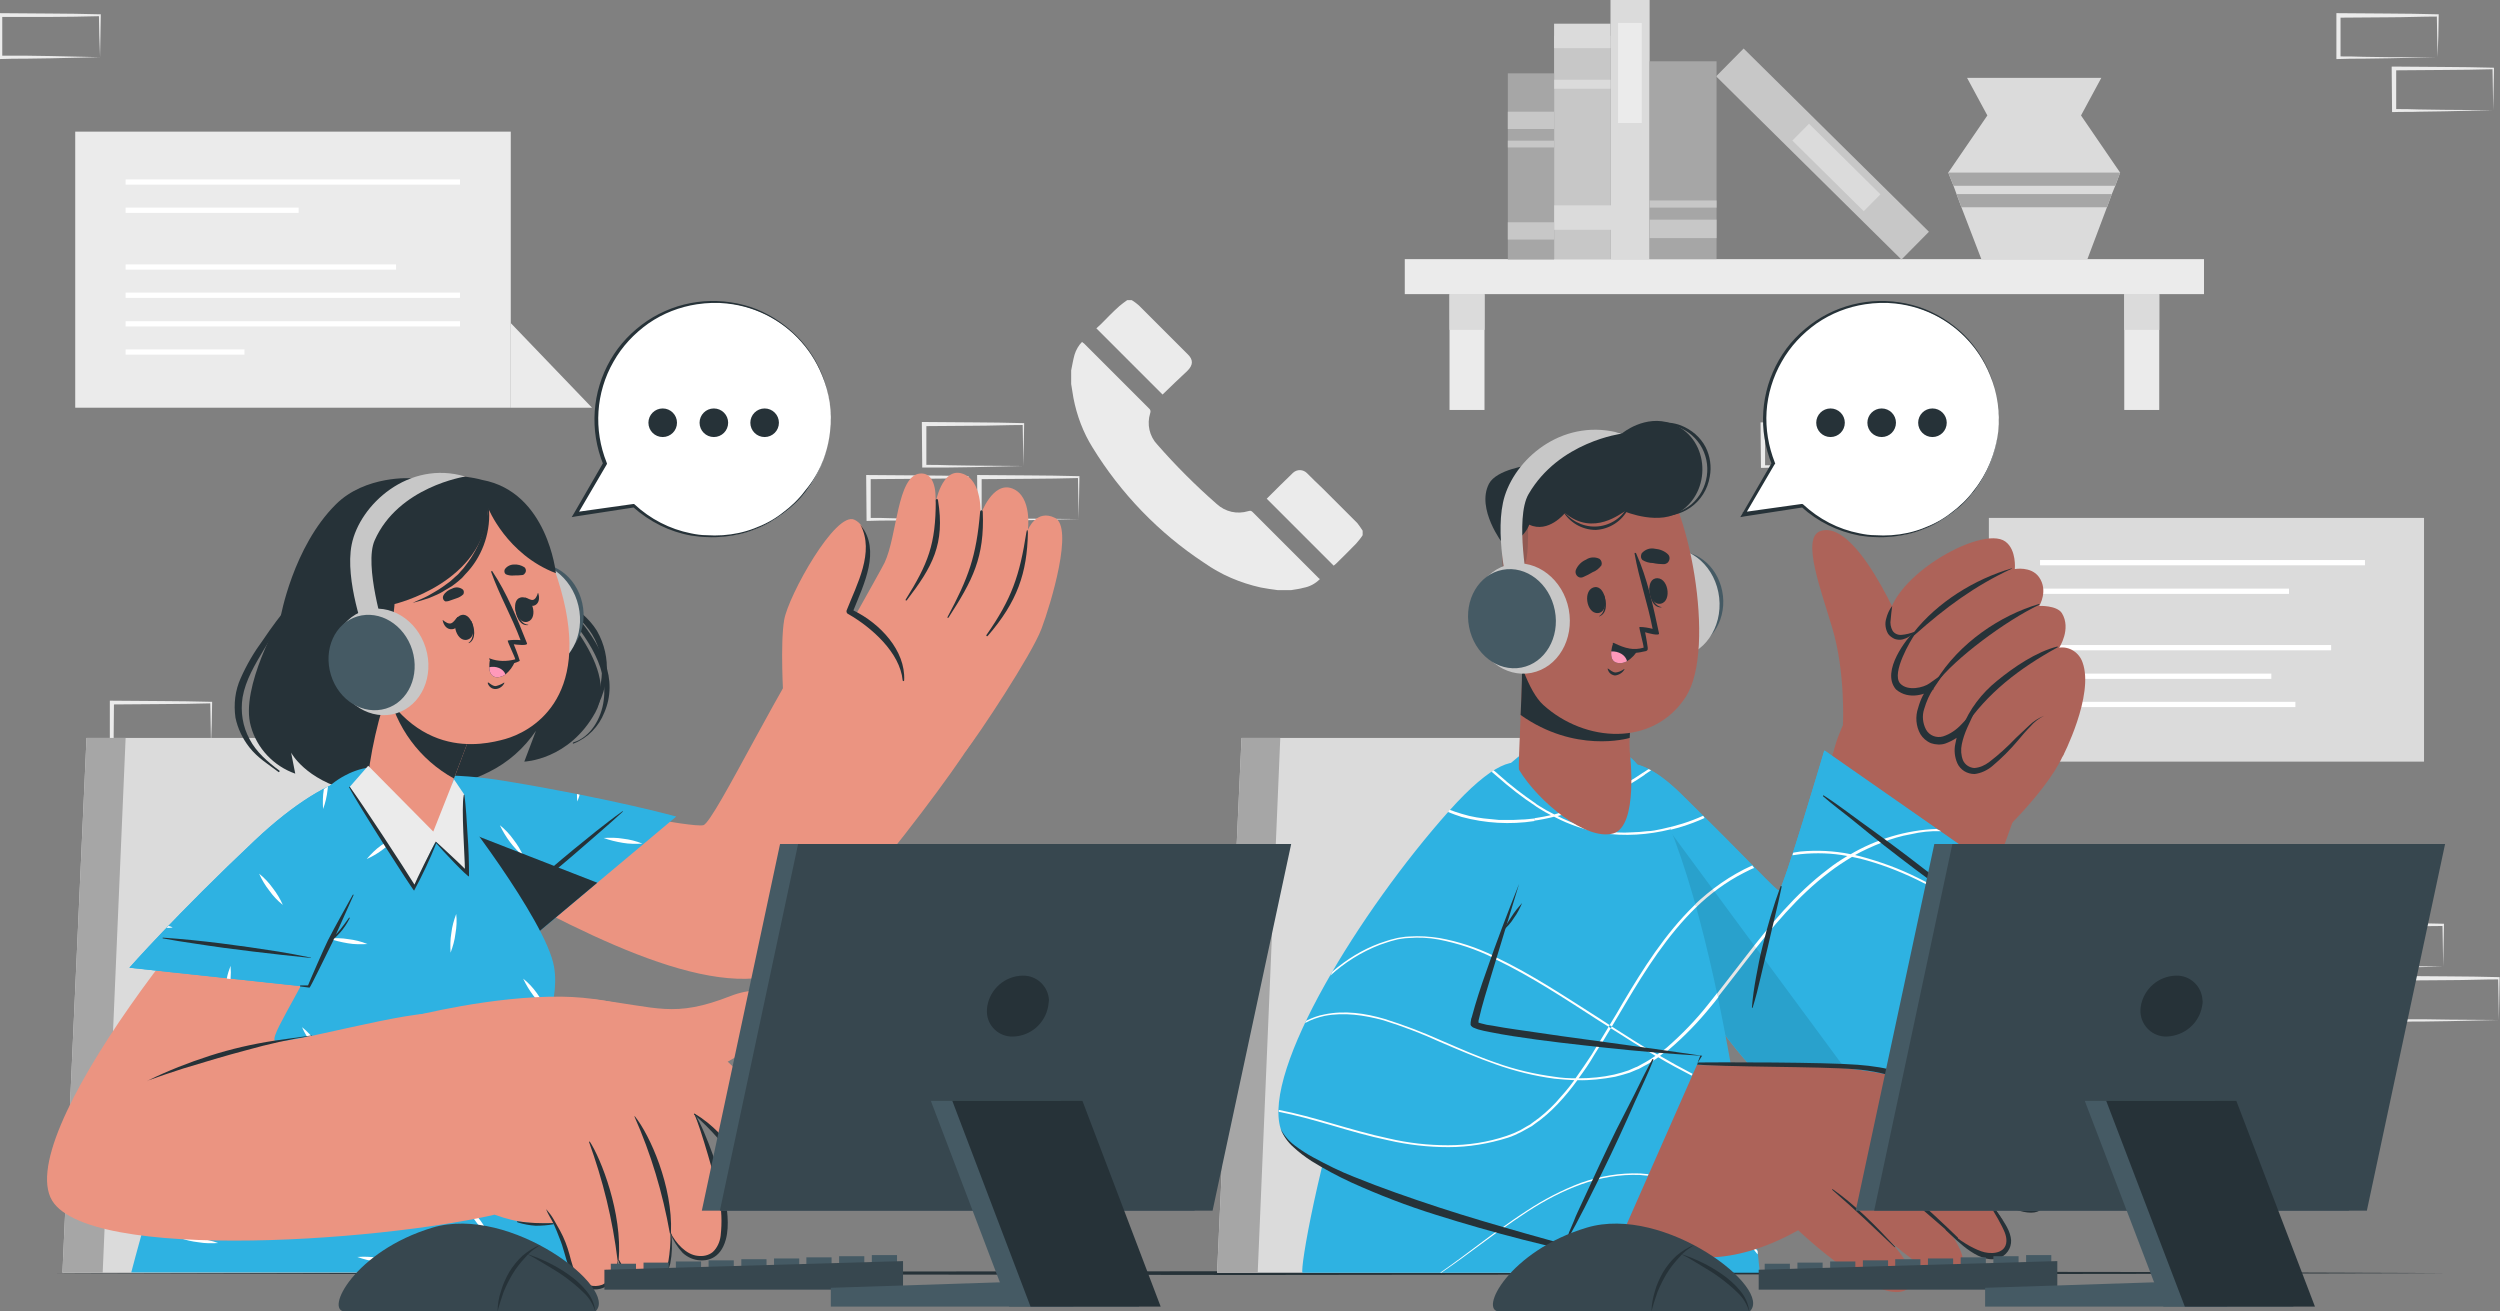
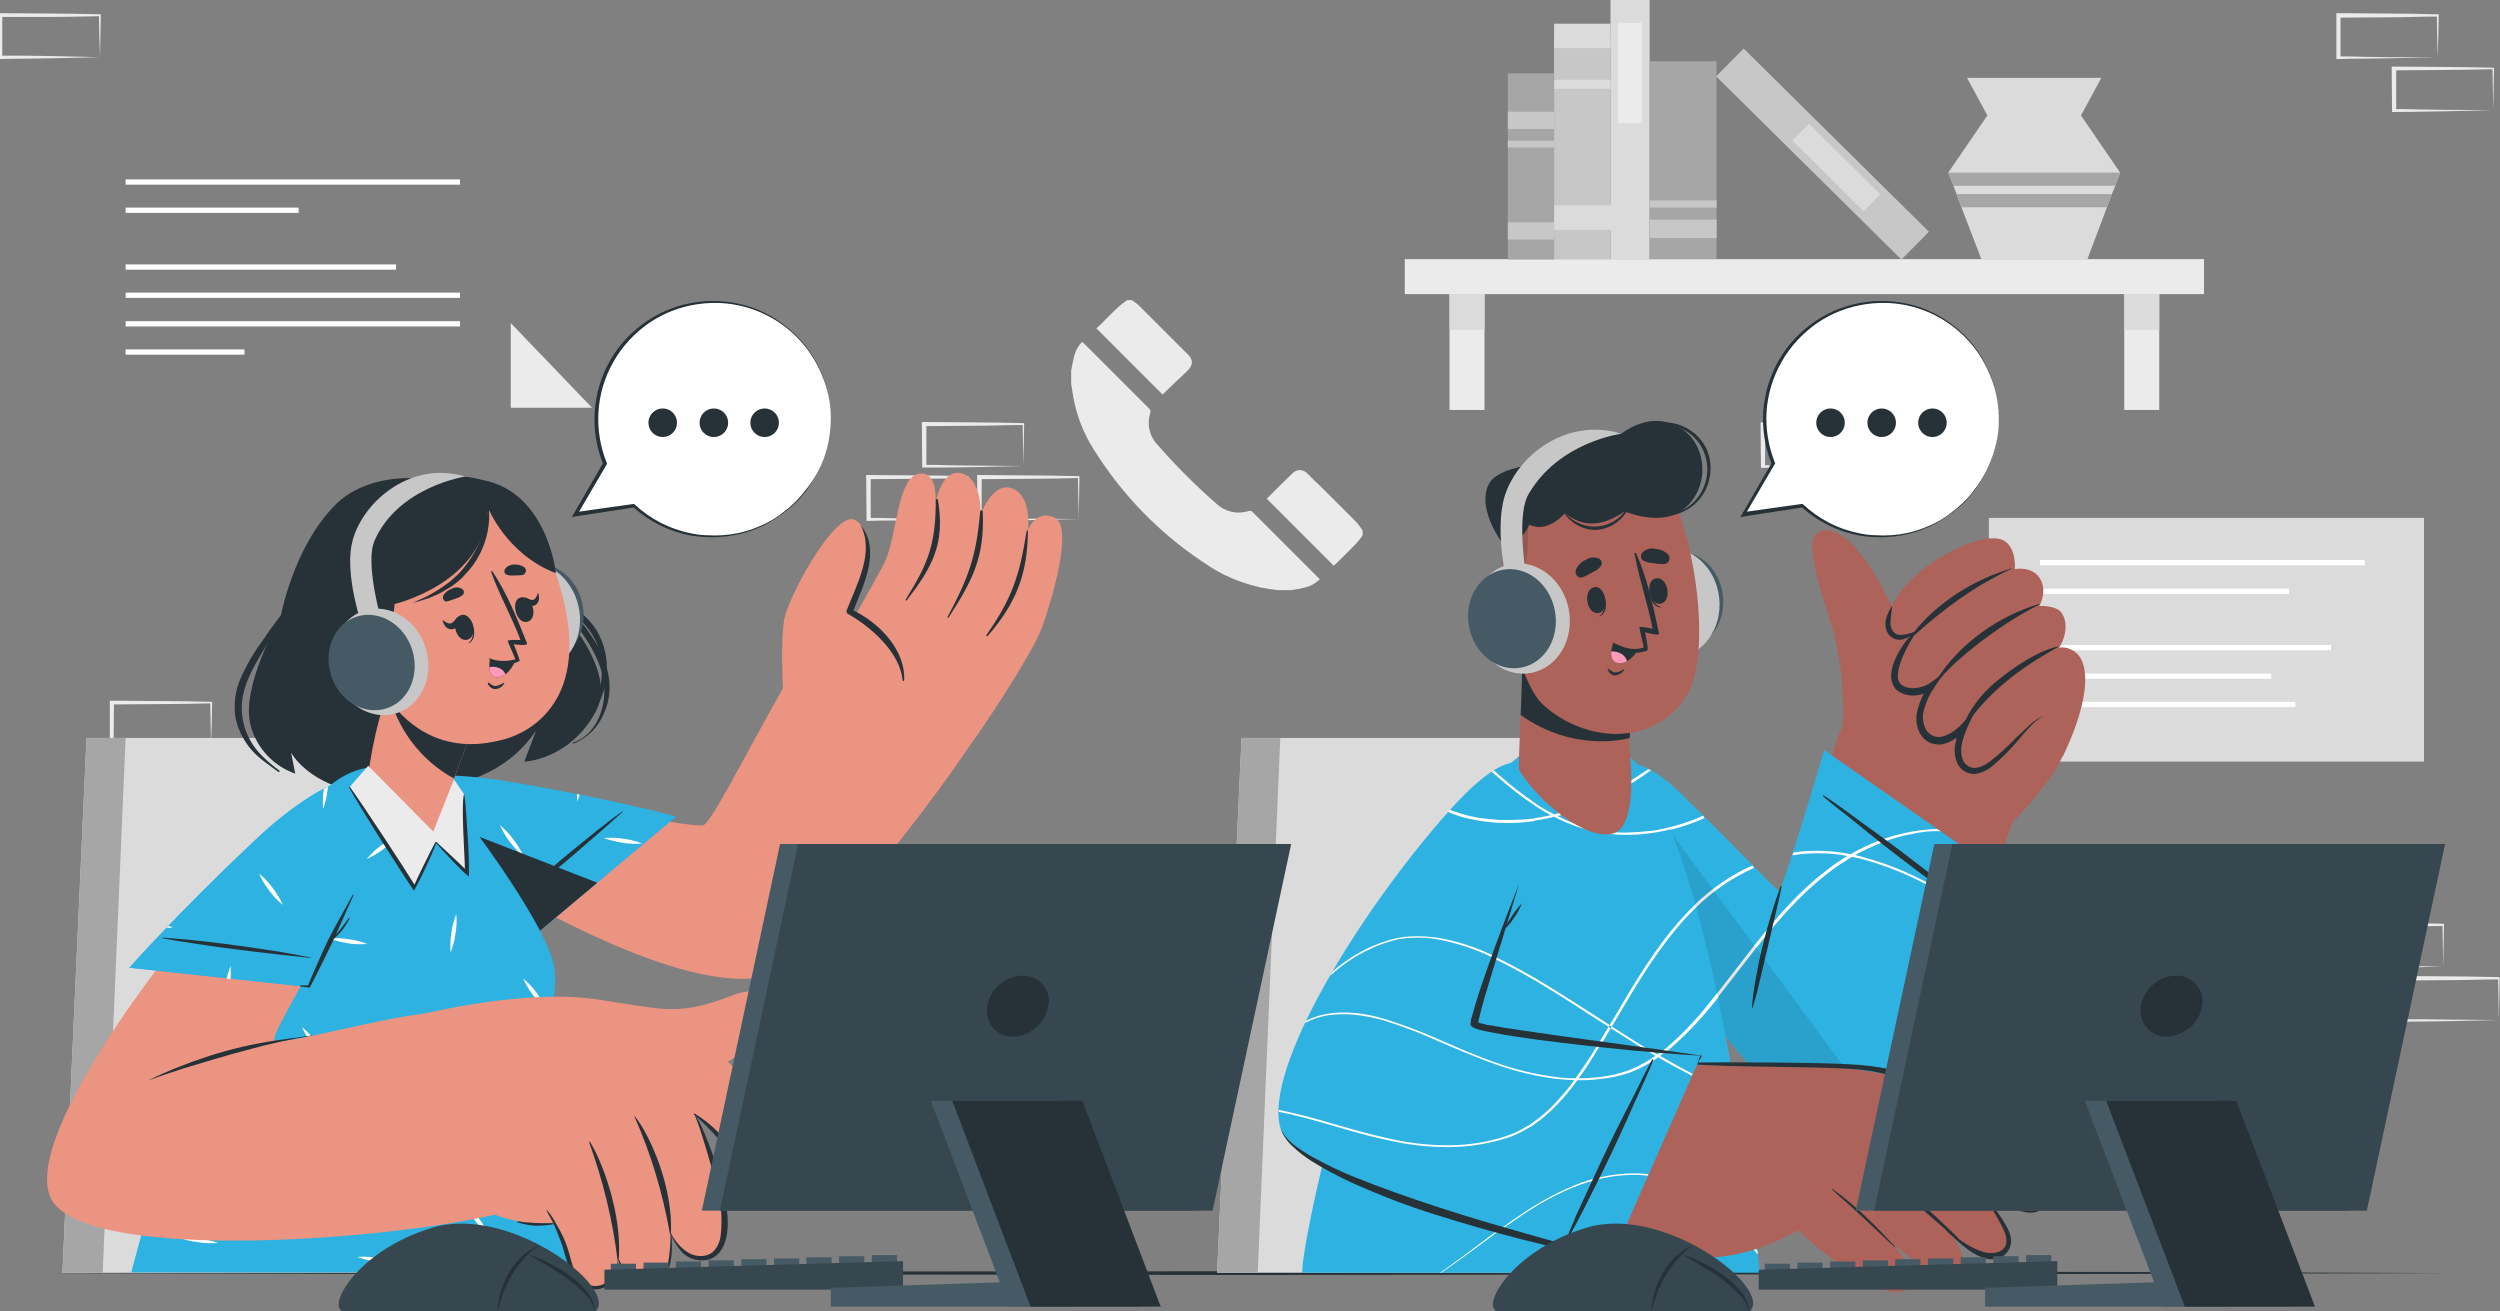
<svg xmlns="http://www.w3.org/2000/svg" version="1.1" id="Layer_1" x="0px" y="0px" viewBox="0 0 664.7 348.7" style="enable-background:new 0 0 664.7 348.7;" xml:space="preserve">
  <rect x="0" y="0" width="664.7" height="348.7" fill="#808080" stroke="none" />
  <style type="text/css"> .st0{fill:#EBEBEB;} .st1{fill:#FFFFFF;} .st2{fill:#DBDBDB;} .st3{fill:#C7C7C7;} .st4{fill:#A6A6A6;} .st5{fill:#263238;} .st6{fill:#AD6359;} .st7{fill:#2EB2E2;} .st8{opacity:0.1;enable-background:new ;} .st9{fill:#455A64;} .st10{fill:#FF99BA;} .st11{opacity:0.2;fill:#263238;enable-background:new ;} .st12{fill:#EB9481;} .st13{fill:#37474F;} </style>
  <g id="freepik--background-complete--inject-38">
    <path class="st0" d="M649.6,257l-13.1,0.3l-6.7,0.1c-2.2,0-4.5,0-6.7,0.1h-0.4V257l-0.1-11.2v-0.5h0.5l13.2,0.1 c4.4,0,8.8,0.1,13.2,0.2h0.3v0.3c0,1.9-0.1,3.8-0.1,5.7L649.6,257z M649.6,257l-0.1-5.6c0-1.9-0.1-3.7-0.1-5.5l0.3,0.3 c-4.4,0-8.8,0.2-13.2,0.2l-13.2,0.1l0.5-0.5V257l-0.5-0.4c2.2,0,4.4,0,6.5,0l6.5,0.2L649.6,257z" />
    <path class="st0" d="M634.9,271.2l-13.1,0.3l-6.7,0.1c-2.2,0-4.5,0-6.7,0.1h-0.4v-0.5V260v-0.5h0.5l13.2,0.1 c4.4,0,8.8,0.1,13.2,0.2h0.3v0.3c0,1.9-0.1,3.8-0.1,5.7L634.9,271.2z M634.9,271.2l-0.1-5.6c0-1.9-0.1-3.7-0.1-5.5l0.3,0.3 c-4.4,0-8.8,0.2-13.2,0.2l-13.2,0.1l0.5-0.5v11.2l-0.5-0.4c2.2,0,4.4,0,6.5,0l6.6,0.1L634.9,271.2z" />
    <path class="st0" d="M664.4,271.2l-13.1,0.3l-6.7,0.1c-2.2,0-4.5,0-6.7,0.1h-0.4v-0.5l-0.1-11.2v-0.5h0.5l13.2,0.1 c4.4,0,8.8,0.1,13.2,0.2h0.3v0.3c0,1.9-0.1,3.8-0.1,5.7L664.4,271.2z M664.4,271.2l-0.1-5.6c0-1.9-0.1-3.7-0.1-5.5l0.3,0.3 c-4.4,0-8.8,0.2-13.2,0.2l-13.2,0.1l0.5-0.5v11.2l-0.5-0.4c2.2,0,4.4,0,6.5,0l6.6,0.1L664.4,271.2z" />
    <path class="st0" d="M272.1,123.9l-13.1,0.3l-6.7,0.1c-2.2,0-4.5,0-6.7,0h-0.4v-0.4l-0.1-11.2v-0.5h0.5l13.2,0.1 c4.4,0,8.8,0.1,13.2,0.2h0.3v0.3c0,1.9-0.1,3.8-0.1,5.6L272.1,123.9z M272.1,123.9l-0.1-5.7c0-1.9-0.1-3.7-0.1-5.5l0.3,0.3 c-4.4,0-8.8,0.2-13.2,0.2l-13.2,0.1l0.5-0.5l0,11.2l-0.5-0.4c2.2,0,4.4,0,6.5,0.1l6.6,0.1L272.1,123.9z" />
    <path class="st0" d="M257.3,138l-13.1,0.3l-6.7,0.1c-2.2,0-4.5,0-6.7,0.1h-0.4V138l-0.1-11.2v-0.5h0.5l13.2,0.1 c4.4,0,8.8,0.1,13.2,0.2h0.3v0.3c0,1.9-0.1,3.8-0.1,5.6L257.3,138z M257.3,138l-0.1-5.7c0-1.9-0.1-3.7-0.1-5.5l0.3,0.3 c-4.4,0.1-8.8,0.2-13.2,0.2l-13.2,0.1l0.5-0.5l0,11.2l-0.5-0.4c2.2,0,4.4,0,6.5,0.1l6.6,0.1L257.3,138z" />
    <path class="st0" d="M286.8,138l-13.1,0.3l-6.7,0.1c-2.2,0-4.5,0-6.7,0.1h-0.4V138l-0.1-11.2v-0.5h0.5l13.2,0.1 c4.4,0,8.8,0.1,13.2,0.2h0.3v0.3c0,1.9-0.1,3.8-0.1,5.6L286.8,138z M286.8,138l-0.1-5.7c0-1.9-0.1-3.7-0.1-5.5l0.3,0.3 c-4.4,0.1-8.8,0.2-13.2,0.2l-13.2,0.1l0.5-0.5l0,11.2l-0.5-0.4c2.2,0,4.4,0,6.5,0.1l6.6,0.1L286.8,138z" />
    <path class="st0" d="M56.1,197.9L43,198.2l-6.7,0.1c-2.2,0-4.5,0-6.7,0.1h-0.4v-0.4v-11.2v-0.5h0.5l13.2,0.1 c4.4,0,8.8,0.1,13.2,0.2h0.3v0.3c0,1.9-0.1,3.8-0.1,5.6L56.1,197.9z M56.1,197.9l-0.1-5.7c0-1.9-0.1-3.7-0.1-5.5l0.3,0.3 c-4.4,0.1-8.8,0.2-13.2,0.2l-13.2,0.1l0.5-0.5l-0.1,11.2l-0.4-0.4c2.2,0,4.4,0,6.6,0.1l6.6,0.1L56.1,197.9z" />
    <path class="st0" d="M495.1,123.9l-13.1,0.3l-6.7,0.1c-2.2,0.1-4.5,0-6.7,0.1h-0.4v-0.4l-0.1-11.2v-0.5h0.5l13.2,0.1 c4.4,0,8.8,0.1,13.2,0.2h0.3v0.3c0,1.9-0.1,3.8-0.1,5.6L495.1,123.9z M495.1,123.9l-0.1-5.6c0-1.9-0.1-3.7-0.1-5.5l0.3,0.3 c-4.4,0.1-8.8,0.2-13.2,0.2l-13.2,0.1l0.5-0.5l0,11.2l-0.5-0.4c2.2,0,4.4,0,6.5,0.1l6.6,0.1L495.1,123.9z" />
    <path class="st0" d="M648.1,15.2L635,15.5l-6.7,0.1c-2.2,0-4.5,0-6.7,0.1h-0.4v-0.4V4V3.5h0.5l13.2,0.1c4.4,0,8.8,0.1,13.2,0.2h0.3 V4c0,1.9-0.1,3.8-0.1,5.7L648.1,15.2z M648.1,15.2L648,9.6c0-1.9-0.1-3.7-0.1-5.5l0.3,0.3c-4.4,0-8.8,0.2-13.2,0.2l-13.2,0.1 l0.5-0.5l0,11.2l-0.5-0.4c2.2,0,4.4,0,6.5,0.1l6.6,0.1L648.1,15.2z" />
    <path class="st0" d="M662.9,29.3l-13.1,0.3l-6.7,0.1c-2.2,0.1-4.5,0-6.7,0.1H636v-0.4l-0.1-11.2v-0.5h0.5l13.2,0.1 c4.4,0,8.8,0.1,13.2,0.2h0.3v0.3c0,1.9-0.1,3.8-0.1,5.7L662.9,29.3z M662.9,29.3l-0.1-5.7c0-1.9-0.1-3.7-0.1-5.5l0.3,0.3 c-4.4,0.1-8.8,0.2-13.2,0.2l-13.2,0.1l0.5-0.5v11.2l-0.5-0.4c2.2,0,4.4,0,6.5,0.1l6.6,0.1L662.9,29.3z" />
    <path class="st0" d="M26.6,15.2l-13.1,0.3l-6.7,0.1c-2.2,0-4.5,0-6.7,0.1h-0.5v-0.4V4V3.5h0.5l13.2,0.1c4.4,0,8.8,0.1,13.2,0.2h0.3 V4c0,1.9-0.1,3.8-0.1,5.7L26.6,15.2z M26.6,15.2l-0.2-5.7c0-1.9-0.1-3.7-0.1-5.5l0.3,0.3c-4.4,0.1-8.8,0.2-13.2,0.2L0.1,4.5L0.6,4 L0.6,15.2l-0.4-0.4c2.2,0,4.3,0,6.5,0l6.6,0.1L26.6,15.2z" />
    <g id="freepik--ZZtZDI--inject-38">
      <path class="st0" d="M350.9,154c-1.2,1.2-2.7,2-4.4,2.3c-1,0.3-2.1,0.4-3.2,0.6h-3.6c-1.5-0.2-3-0.4-4.5-0.7 c-5.4-1.2-10.6-3.4-15.1-6.6c-12-7.9-22.1-18.4-29.6-30.6c-2.5-4-4.2-8.5-5.1-13.2c-0.2-1.2-0.4-2.5-0.6-3.7v-3.6 c0.3-1.4,0.5-2.8,0.9-4.2c0.4-1.3,1.1-2.5,2-3.4c0.2,0.2,0.3,0.3,0.5,0.4c5.8,5.8,11.5,11.5,17.3,17.3c0.4,0.3,0.5,0.8,0.3,1.3 c-0.9,2.9-0.2,6.1,1.9,8.3c4.9,5.6,10.2,10.9,15.8,15.8c2.3,2.1,5.4,2.8,8.4,1.9c0.4-0.1,0.7-0.2,1.1,0.2 c5.9,5.9,11.8,11.8,17.7,17.7C350.8,153.8,350.9,153.9,350.9,154z" />
      <path class="st0" d="M362.3,141.1v1.2c-0.5,0.8-1.1,1.5-1.7,2.2c-1.8,1.9-3.6,3.6-5.4,5.4l-0.6,0.5l-17.8-17.8 c2.3-2.3,4.6-4.6,7-6.9c1.1-1,2.7-0.9,3.7,0.1c0,0,0,0,0.1,0.1c1.3,1.3,2.6,2.6,4,3.9c3.1,3.1,6.2,6.2,9.3,9.3 C361.4,139.8,361.9,140.4,362.3,141.1z" />
      <path class="st0" d="M315.7,98.6c-2.2,2.1-4.5,4.2-6.6,6.3l-17.6-17.6c0.4-0.4,0.8-0.7,1.2-1.1c1.6-1.6,3.2-3.3,4.9-4.8 c0.7-0.6,1.4-1.1,2.1-1.6h1.2c0.7,0.4,1.3,0.9,1.9,1.4c4.3,4.3,8.6,8.6,12.9,12.9C317.3,95.6,317.3,97,315.7,98.6z" />
    </g>
-     <polygon class="st0" points="20,108.4 135.8,108.4 135.8,35 20,35 20,35 20,108.4 " />
    <polygon class="st0" points="157.4,108.4 135.8,108.4 135.8,85.9 " />
    <rect x="33.4" y="47.7" class="st1" width="88.9" height="1.4" />
    <rect x="33.4" y="55.2" class="st1" width="46" height="1.4" />
    <rect x="33.4" y="70.3" class="st1" width="71.9" height="1.4" />
    <rect x="33.4" y="77.8" class="st1" width="88.9" height="1.4" />
    <rect x="33.4" y="85.4" class="st1" width="88.9" height="1.4" />
    <rect x="33.4" y="92.9" class="st1" width="31.6" height="1.4" />
    <rect x="528.8" y="137.7" class="st2" width="115.7" height="64.8" />
    <polygon class="st2" points="507.1,202.5 528.8,202.5 528.8,179.9 " />
    <rect x="542.4" y="171.5" class="st1" width="77.4" height="1.4" />
    <rect x="542.4" y="179.1" class="st1" width="61.5" height="1.4" />
    <rect x="542.4" y="156.5" class="st1" width="66.2" height="1.4" />
    <rect x="542.4" y="148.9" class="st1" width="86.4" height="1.4" />
    <rect x="542.4" y="186.6" class="st1" width="67.9" height="1.4" />
    <rect x="373.5" y="68.9" class="st0" width="212.5" height="9.3" />
    <rect x="385.4" y="78.2" class="st0" width="9.3" height="30.8" />
    <rect x="385.4" y="78.2" class="st2" width="9.3" height="9.5" />
    <rect x="564.8" y="78.2" class="st0" width="9.3" height="30.8" />
    <rect x="564.8" y="78.2" class="st2" width="9.3" height="9.5" />
    <rect x="413.2" y="9.5" class="st3" width="15" height="59.4" />
    <rect x="413.2" y="6.3" class="st2" width="15" height="6.5" />
    <rect x="413.2" y="21.2" class="st2" width="15" height="2.4" />
    <rect x="413.2" y="54.6" class="st2" width="16.8" height="6.5" />
    <rect x="428.2" y="-0.4" class="st2" width="10.4" height="69.3" />
    <rect x="430.2" y="6.1" class="st0" width="6.3" height="26.6" />
    <rect x="479.4" y="6.2" transform="matrix(0.703 -0.711 0.711 0.703 114.855 356.79)" class="st3" width="10.4" height="69.3" />
    <rect x="485.1" y="31.1" transform="matrix(0.703 -0.711 0.711 0.703 113.415 360.42)" class="st2" width="6.3" height="26.7" />
    <rect x="438.6" y="16.3" class="st4" width="17.8" height="52.6" />
    <rect x="438.6" y="58.4" class="st3" width="17.8" height="4.9" />
    <rect x="438.6" y="53.3" class="st3" width="17.8" height="1.9" />
    <rect x="400.9" y="19.5" class="st4" width="12.3" height="49.5" />
    <rect x="400.9" y="59.1" class="st3" width="12.3" height="4.6" />
    <rect x="400.9" y="29.7" class="st3" width="12.3" height="4.6" />
    <rect x="400.9" y="37.4" class="st3" width="12.3" height="1.8" />
    <polygon class="st2" points="563.7,45.9 562.4,49.4 561.5,51.6 560.2,55.1 555,68.9 526.8,68.9 521.5,55.1 520.2,51.6 519.4,49.4 518,45.9 528.4,30.7 523,20.7 558.7,20.7 553.3,30.7 " />
    <polygon class="st4" points="563.7,45.9 562.4,49.4 519.4,49.4 518,45.9 " />
    <polygon class="st4" points="561.5,51.6 560.2,55.1 521.5,55.1 520.2,51.6 " />
  </g>
  <g id="freepik--Table--inject-38">
    <polygon class="st5" points="13.1,338.5 92.9,338.2 172.7,338.1 332.3,338 491.9,338.1 571.6,338.2 651.4,338.5 571.6,338.7 491.9,338.8 332.3,339 172.7,338.8 92.9,338.7 " />
  </g>
  <g id="freepik--character-2--inject-38">
    <polygon class="st2" points="323.6,338.4 446.3,338.4 421.8,196.2 330.1,196.2 " />
    <polygon class="st4" points="323.6,338.4 334.4,338.4 340.4,196.2 330.1,196.2 " />
    <path class="st6" d="M430.2,224.1c13.9,31,47.4,82.4,62.4,69.7c22.4-19.1,37.6-61.2,43.6-78.3c3.4-9.5-45.3-25.5-48.3-16.9 c-4.2,12.3-10.9,38.1-14.7,41.7c-2,1.9-17.9-20.5-30-31.1C425.9,194,425.8,214.2,430.2,224.1z" />
    <path class="st6" d="M548.4,201.1c-4.3,9.7-21,26.2-26.5,28.6s-34.8-24-34.2-30.2s18.1-38.8,27.7-43.8 C525.1,150.8,552.9,191,548.4,201.1z" />
    <path class="st6" d="M490,192.7c0,0,0.7-13.9-2.8-25.6c-2.9-9.9-8.4-24.1-3.2-25.9c10.8-3.6,24.4,32,24.4,32s3.5,16.7-6.8,21.3 C495.1,197.3,490,192.7,490,192.7z" />
    <path class="st6" d="M502.1,166.4c0.7,5.6,6.9,1.6,6.9,1.6s-7.5,8-4.6,13.5c2.9,5.3,10.2,0.1,10.7-0.2c-0.4,0.4-7.1,7.9-3.6,13.1 c3.7,5.4,10.2-1,10.6-1.4c-0.2,0.5-3.4,7.4,0.2,10.8c6.2,5.8,14.7-11.7,21.3-13.6c0,0,4.6,10.7,4.8,11c0,0,8.5-16.4,5.3-25.1 c-0.9-2.6-3.5-4.3-6.2-3.9c0,0,3.3-5,0.7-9.2c-1.4-2.1-6-1.9-6-1.9s2.5-4.1-0.1-7.7c-2.1-2.9-6.4-2.1-6.4-2.1s0.5-5.1-2.5-7.3 C526.9,139.3,500.6,154.4,502.1,166.4z" />
    <path class="st5" d="M534.9,151.2c0.1-0.1,0-0.2,0-0.1c-9.9,2.9-19.8,9-26.2,17.2c-0.2,0.3,0.1,0.7,0.4,0.5 C517.3,161.5,525,155.8,534.9,151.2z" />
    <path class="st5" d="M542.2,160.8c0.1-0.1,0-0.2-0.1-0.2c-10.2,3-21.2,10.3-27.4,20.5c-0.2,0.4,0,0.9,0.2,0.5 C519.6,175.2,533.3,165,542.2,160.8z" />
    <path class="st5" d="M522,193.8c6.3-9.6,15.1-16.2,25.1-21.7c0.1-0.1,0-0.2-0.1-0.2c-5.6,1.4-11.6,5.5-16,9.1 c-4.1,3.3-7.4,7.6-9.3,12.5C521.6,193.8,521.9,194,522,193.8z" />
    <path class="st5" d="M508.8,168c-0.2,0.3,0.5,0.3,0.3,0.7c-1,1.4-6.3,10.2-3.9,13c2,2.2,6.3,1.1,7.8,0l3.8-2.7l-2.6,3.9 c-1.2,1.7-2,3.6-2.6,5.6c-0.6,1.8-0.4,3.8,0.5,5.5c0.9,1.6,2.8,2.3,4.5,1.8c1.9-0.6,3.6-1.8,4.9-3.2l3.8-4l-2.3,5 c-0.6,1.4-1.1,2.8-1.4,4.3c-0.3,1.4-0.2,2.9,0.3,4.2c0.5,1.2,1.7,2,3,2.1c1.5-0.1,2.8-0.7,4-1.6c2.5-1.9,4.9-4.1,7.1-6.4 c1.2-1.1,2.3-2.2,3.5-3.3c1.1-1.1,2.5-2,4-2.6c-1.4,0.7-2.7,1.7-3.7,2.9c-1.1,1.1-2.2,2.4-3.2,3.6c-2.1,2.5-4.4,4.8-6.9,6.9 c-1.3,1.1-3,1.9-4.7,2.1c-2,0-3.8-1.1-4.6-2.9c-0.7-1.6-0.9-3.5-0.5-5.2c0.3-1.7,0.8-3.3,1.5-4.9l1.5,1c-1.5,1.8-3.5,3.1-5.7,3.9 c-1.2,0.4-2.6,0.3-3.8-0.1c-1.2-0.5-2.2-1.4-2.8-2.4c-1.2-2.1-1.4-4.7-0.6-7c0.6-2.2,1.6-4.2,3-6.1l1.2,1.1 c-2,1.3-6.6,3.1-10.1,0.1C499.9,178.4,507.3,169.5,508.8,168z" />
    <path class="st5" d="M509,168c-1.1,0.4-2.2,0.7-3.4,0.8c-0.9,0.1-1.9-0.3-2.4-1.1c-0.5-0.9-0.7-2-0.5-3c0.1-1.1,0.2-2.3,0.4-3.6 c-0.8,1-1.3,2.2-1.6,3.4c-0.4,1.3-0.2,2.8,0.5,4c0.4,0.6,1.1,1.1,1.8,1.4c0.7,0.2,1.4,0.3,2.1,0.1C507.1,169.7,508.2,169,509,168z" />
    <path class="st7" d="M485,199.6l50.6,35.3c0,0-30.3,62.7-48.9,62.5s-45.7-47.1-55-67.4s-3.8-37.5,15.1-19s25.6,26.1,26.2,25.9 C474.2,236.3,485,199.6,485,199.6z" />
    <path class="st7" d="M535.7,234.8c0,0-21,43.5-38.8,57.9c-3.6,2.9-7,4.6-10.2,4.6c-18.7-0.2-45.7-47.1-55-67.4 c-5.8-12.6-5.8-23.9-0.6-26.4c3.2-1.5,8.5,0.4,15.7,7.4c19,18.6,25.6,26.1,26.2,25.8c1.2-0.5,12.1-37.2,12.1-37.2L535.7,234.8z" />
    <path class="st1" d="M504.3,285.3c-0.6,0.7-1.2,1.4-1.9,2.1c-5.7,3.6-12.1,5.9-18.8,6.9c-1.8,0.2-3.7,0.3-5.5,0.2l-1.2-0.7 c2.2,0.1,4.4,0.1,6.6-0.2c2.6-0.3,5.2-0.9,7.7-1.8l1.9-0.6l1.8-0.8c0.6-0.3,1.2-0.5,1.8-0.8l1.8-0.9 C500.6,287.8,502.5,286.6,504.3,285.3z M465.9,230.1c-5.8,2.6-11,6.3-15.6,10.7c-2.9,2.9-5.6,6-8.1,9.3c0.1,0.2,0.2,0.5,0.4,0.7 c2.5-3.4,5.2-6.5,8.2-9.4c3.8-3.7,8.1-6.9,12.8-9.3l1.8-0.9c0.3-0.2,0.7-0.3,1-0.4L465.9,230.1z M509.7,233.3 c-4.8-2.4-9.8-4.2-15-5.6c-0.5-0.1-1.1-0.3-1.6-0.4c-0.3-0.1-0.7-0.2-1.1-0.2c-4.4-0.9-8.9-1.1-13.3-0.7c-0.7,0.1-1.3,0.2-1.9,0.3 c-0.1,0.2-0.2,0.5-0.2,0.7c0.7-0.1,1.5-0.2,2.2-0.3c4.1-0.4,8.3-0.3,12.4,0.5l1.1,0.2c0.8,0.2,1.5,0.3,2.3,0.5 c5.1,1.3,10.1,3.2,14.9,5.5c7.1,3.5,14.1,7.4,20.7,11.8c0.1-0.2,0.2-0.3,0.3-0.5C523.7,240.7,516.8,236.8,509.7,233.3z M514.9,220.4c-8.1,0.3-16,2.7-23,6.8l-0.9,0.5c-1.8,1.1-3.5,2.2-5.1,3.5c-8.6,6.5-15.4,14.9-21.9,23.3c-3.3,4.2-6.5,8.5-9.8,12.6 c-0.2,0.3-0.5,0.6-0.7,0.9l0.4,0.5c0.3-0.3,0.6-0.7,0.9-1c3.4-4.1,6.6-8.4,9.9-12.6c6.5-8.4,13.3-16.7,21.8-23.1 c1.8-1.4,3.8-2.7,5.8-3.9c0.3-0.2,0.5-0.3,0.8-0.5c2.3-1.3,4.8-2.4,7.3-3.4l1.9-0.7c0.6-0.2,1.3-0.4,1.9-0.6l1.9-0.5l2-0.4 c2.6-0.6,5.2-0.9,7.9-0.8h0.1L514.9,220.4z M452.8,216.9c-3.5,1.6-7.1,2.7-10.9,3.5l-2,0.4c-0.6,0.1-1.3,0.2-2,0.2l-2,0.2l-2,0.1 c-1.8,0.1-3.7,0.1-5.5-0.1l0.2,0.7c8.5,0.6,16.9-0.9,24.6-4.4C453.1,217.2,453,217.1,452.8,216.9L452.8,216.9z M438.3,204.5 c-3.5,2.4-7.2,4.6-11,6.6c0,0.3,0,0.5,0,0.8c4-2.1,7.9-4.5,11.7-7.1C438.8,204.7,438.6,204.6,438.3,204.5L438.3,204.5z" />
    <path class="st5" d="M523.7,240.7c-1.3-1.1-2.7-2.2-4-3.3c-2.8-2.2-5.5-4.4-8.3-6.5c-5.5-4.3-11.1-8.4-16.8-12.5 c-3.2-2.3-6.4-4.8-9.7-6.9c-0.1,0-0.2,0-0.2,0c0,0.1,0,0.2,0,0.2c2.6,2.3,5.5,4.4,8.2,6.6s5.4,4.4,8.2,6.6 c5.5,4.3,11.1,8.5,16.7,12.6c1.6,1.2,3.1,2.4,4.8,3.5c0.8,0.6,1.6,1.2,2.5,1.7s1.7,1,2.6,1.6c0,0,0.1,0,0.1,0c0,0,0-0.1,0-0.1 C526.4,243.1,525.1,241.8,523.7,240.7z" />
    <path class="st5" d="M473.4,235.7c-1.9,5.2-3.5,10.6-4.8,16c-0.7,2.7-1.2,5.4-1.7,8.1c-0.5,2.7-0.9,5.4-1.1,8.1 c0,0.1,0.1,0.1,0.2,0c0.8-2.6,1.5-5.3,2.1-8s1.3-5.4,1.9-8c1.2-5.4,2.6-10.7,3.7-16.1c0-0.1,0-0.2-0.1-0.2 C473.5,235.5,473.4,235.6,473.4,235.7z" />
    <path class="st8" d="M496.9,292.7c-3.6,2.9-7,4.6-10.2,4.6c-18.7-0.2-45.7-47.1-55-67.4c-5.8-12.6-5.8-23.9-0.6-26.4L496.9,292.7z" />
    <path class="st7" d="M467.9,338.4H346.3c-1.3-2.5,18.6-108.9,59.6-138.9c9.1-6.6,25.2-2.4,29.7,4.1 C458.2,236.1,467.9,338.4,467.9,338.4z" />
    <path class="st1" d="M461.6,291.2c-3-1.1-6-2.3-8.9-3.7c-4.1-2-8-4.1-11.9-6.4l-0.6-0.3c-4-2.4-8-4.9-11.9-7.4l-0.6-0.4l-2.7-1.7 c-9-5.8-17.9-11.7-27.5-16.3c-4.8-2.4-9.8-4.1-15-5.2c-2.6-0.5-5.3-0.6-7.9-0.4c-0.7,0-1.3,0.1-2,0.2c-0.5,0.1-0.9,0.1-1.4,0.2 c0.1-0.2,0.1-0.3,0.2-0.5c0.4-0.1,0.7-0.1,1.1-0.2c0.7-0.1,1.3-0.2,2-0.2c2.7-0.2,5.4,0,8,0.4c5.3,1,10.4,2.8,15.2,5.2 c9.7,4.6,18.6,10.6,27.6,16.3l2.6,1.7l0.6,0.4c4,2.6,8,5.1,12.1,7.5l0.6,0.3c3.8,2.2,7.7,4.3,11.6,6.2c2.8,1.3,5.6,2.5,8.5,3.5 L461.6,291.2z M450.8,240.4l-0.4,0.4c-7.7,7.5-13.5,16.7-18.9,25.8c-1.1,2-2.3,3.9-3.5,5.9c-0.1,0.2-0.2,0.3-0.3,0.5 c-1.5,2.5-3,5-4.5,7.4c-1.4,2.1-2.8,4.2-4.3,6.3c-0.1,0.2-0.3,0.4-0.4,0.6c-1.5,2.1-3.2,4-4.9,5.9c-1.8,1.9-3.8,3.7-6,5.2l-0.8,0.6 c-0.3,0.2-0.6,0.3-0.9,0.5l-1.7,1c-1.2,0.6-2.4,1.1-3.6,1.5c-5,1.7-10.3,2.5-15.6,2.5c-5.3,0-10.6-0.6-15.7-1.8 c-5-1.1-9.9-2.5-14.7-3.9c0,0.2-0.1,0.3-0.1,0.5c4.9,1.4,9.8,2.9,14.8,3.9c5.2,1.2,10.6,1.8,15.9,1.8c5.4,0,10.7-0.9,15.8-2.5 c1.3-0.4,2.5-1,3.7-1.6l1.8-1c0.3-0.2,0.6-0.3,0.9-0.5l0.8-0.6c2.2-1.5,4.2-3.3,6.1-5.3c1.9-2,3.6-4.1,5.2-6.3 c0.1-0.2,0.3-0.4,0.4-0.6c1.4-1.9,2.8-3.9,4-6c1.5-2.4,3-4.9,4.5-7.4l0.3-0.5l3.5-5.9c5.4-9.1,11.2-18.2,18.8-25.6l0.1-0.1 C450.9,240.9,450.8,240.7,450.8,240.4z M456.5,264.1c-0.8,1-1.5,1.9-2.3,2.9c-3.3,4.2-7,8-11,11.5c-0.8,0.6-1.6,1.3-2.4,1.9 l-0.5,0.4c-1.2,0.8-2.4,1.6-3.6,2.2l-0.9,0.5c-0.3,0.2-0.6,0.3-0.9,0.4l-1.8,0.8c-1.2,0.4-2.5,0.8-3.8,1.1c-3.1,0.7-6.3,1-9.4,1 H419c-1.9,0-3.8-0.1-5.6-0.4c-5.3-0.7-10.5-1.9-15.5-3.7c-5-1.7-9.9-3.9-14.8-6c-4.9-2.2-9.9-4.1-15-5.7c-1.5-0.4-3-0.8-4.6-1.1 l-0.1,0.4c1.6,0.3,3.1,0.7,4.6,1.1c5.1,1.6,10.1,3.5,14.9,5.7c4.9,2.1,9.8,4.2,14.9,6c5,1.8,10.3,3.1,15.6,3.8 c1.8,0.2,3.5,0.3,5.3,0.4c0.3,0,0.5,0,0.8,0c3.4,0.1,6.7-0.3,10-0.9c1.3-0.3,2.6-0.7,3.9-1.1l1.9-0.8c0.3-0.1,0.6-0.2,0.9-0.4 l0.9-0.5c1.4-0.7,2.7-1.5,3.9-2.4l0.5-0.4c0.8-0.5,1.5-1.1,2.2-1.7c4.1-3.5,7.8-7.3,11.2-11.5c0.7-0.8,1.3-1.6,2-2.5 C456.7,264.7,456.6,264.4,456.5,264.1z M444,219.9c-0.7,0.2-1.4,0.3-2.1,0.5l-2,0.4c-0.6,0.1-1.3,0.2-2,0.2l-2,0.2l-2,0.1 c-2.6,0.2-5.3,0-7.9-0.4c-4.1-0.7-8.1-2-11.8-3.9l-1-0.5c-0.7-0.4-1.4-0.7-2.1-1.1c-4.6-2.7-8.9-5.8-12.8-9.4l-0.4,0.4 c4,3.6,8.3,6.8,12.9,9.5c0.5,0.3,1,0.5,1.5,0.8l1,0.5c4,2.1,8.2,3.5,12.6,4.3c6.1,0.9,12.3,0.5,18.3-1 C444.1,220.3,444.1,220.1,444,219.9z M436.9,205.4c-5.3,3.6-11,6.6-16.9,9c-2.2,0.8-4.4,1.5-6.6,2.1l-0.9,0.2 c-2.6,0.6-5.2,1-7.9,1.2l-2,0.1c-0.7,0-1.3,0-2,0h-2l-2-0.2c-2.4-0.1-4.8-0.5-7.1-1.2c-0.1,0.2-0.3,0.4-0.4,0.6 c8,2,16.3,2,24.3-0.1l1-0.2c2-0.5,4-1.2,5.9-1.9c6-2.4,11.7-5.4,17-9L436.9,205.4z M466.8,328c-1,0-2.1,0.1-3.1,0.1h-0.1l-0.6,0 c-5.1,0.5-10.1,2-14.7,4.4c-3.3,1.7-6.4,3.7-9.4,5.9h0.6c2.8-2.1,5.8-3.9,8.9-5.6c4.6-2.4,9.7-3.8,14.8-4.3h0.4h0.2 c1,0,1.9-0.1,2.9-0.1C466.8,328.3,466.8,328.1,466.8,328z M467.3,332.6c-1.1-1.4-2.2-2.7-3.4-4.1c-0.1-0.1-0.2-0.3-0.4-0.4 l-0.4-0.5c-3.5-4.1-7.5-7.7-12-10.7c-2.3-1.5-4.7-2.7-7.2-3.5c-0.6-0.2-1.3-0.4-1.9-0.6s-1.3-0.3-2-0.4c-1.3-0.2-2.7-0.3-4-0.4 c-5.4-0.2-10.7,0.7-15.8,2.5c-5,1.9-9.8,4.4-14.2,7.3c-8,5.1-15.3,11.2-23.1,16.6h0.3c7.8-5.3,15-11.2,22.9-16.3 c4.5-2.9,9.2-5.4,14.2-7.2c5-1.8,10.3-2.7,15.6-2.5c1.3,0.1,2.6,0.2,4,0.4c0.7,0.1,1.3,0.3,1.9,0.4s1.3,0.4,1.9,0.6 c2.5,0.9,4.9,2,7.1,3.5c4.4,3,8.4,6.6,11.8,10.6c0.1,0.1,0.1,0.1,0.2,0.2l0.4,0.4c1.4,1.6,2.8,3.3,4.1,5 C467.4,333.2,467.3,332.9,467.3,332.6L467.3,332.6z" />
    <path class="st6" d="M389.8,212.6c-24.8,28.6-58.1,79.2-44.5,90.4c22.4,18.4,87.9,29,102.9,30.8c6.5,0.8,19.5-41.6,15.1-47.1 s-73.5-9.4-74-13.6c-0.3-2.4,10.2-23.4,17-49.1C414.1,194.3,396.7,204.5,389.8,212.6z" />
    <path class="st6" d="M452,283.2c0,0,19.9-0.1,32.8,0.4c7.2,0.3,19.6,1.9,24.9,4.5c7.8,4,38,25.5,32.9,32.9 c-4.6,6.7-28.2-15.1-28.2-15.1s25.7,19.9,18.7,27s-30.4-21.1-30.4-21.1s26,21,17.6,27.2c-6.3,4.6-28.9-19.7-28.9-19.7 s22.2,18.2,15.9,23.3c-7,5.6-29.2-15.5-29.2-15.5c-18.2,10.2-31,7.6-40,4.6C436,331,452,283.2,452,283.2z" />
    <path class="st5" d="M506,298.5c3.1,2.2,6.3,4.5,9.2,7s5.7,5.1,8.4,7.9c6.5,6.8,9.5,12,9.3,11.7c-5.2-7.2-15.5-16.3-18.4-18.8 c-2.9-2.5-5.7-5.1-8.6-7.6C505.8,298.5,505.9,298.4,506,298.5z" />
    <path class="st5" d="M496.8,308.8c3.8,3,7.8,5.9,11.5,9s8.7,7.8,12.2,11.2c0.3,0.3,0,0.8-0.3,0.5c-3.6-3.3-9-7.8-12.6-11 S500.4,311.9,496.8,308.8C496.6,308.8,496.7,308.7,496.8,308.8z" />
    <path class="st5" d="M487.3,316.2c6.1,4.3,11.4,9.7,16.5,15.2c0.3,0.3,0,0.3-0.3,0c-5.4-5.1-9.6-9.2-16.3-15 C487,316.3,487.2,316.1,487.3,316.2z" />
    <path class="st5" d="M449.2,282.5c9.1-0.1,35.7-0.1,44.7,0.6c8,0.6,14.6,2.3,21.3,6.8c14.4,9.5,23.7,20.7,26,24 c1.4,2,3.4,5.2,1.6,7.5c-2.3,2.7-10.6,0.1-19.4-7.9c-0.3-0.3-0.1-0.5,0.2-0.2c12.4,10,17.3,8.9,18.6,7.1c0.8-1.1,0-3-0.7-4.5 c-1.2-2.1-2.7-4.1-4.4-5.8c-5.7-6.1-12-11.6-18.8-16.4c-7.3-5.4-15.9-8.7-25-9.4c-9.3-0.8-34.9-0.5-44.1-1.4 C448.9,282.8,449,282.5,449.2,282.5z" />
    <path class="st5" d="M534.6,328.9c-0.5-2.5-2.3-4.7-3.7-6.8c-1.7-2.6-3.7-5-5.9-7.1c-0.1-0.1-0.3,0-0.2,0.1 c1.9,2.2,3.6,4.5,5.2,6.9c0.8,1.3,1.6,2.7,2.3,4.1c0.7,1.4,1.4,2.9,1.1,4.5c-0.6,2.9-4.4,2.9-6.6,2.1c-1.4-0.5-2.8-1.2-4.1-2 c-1.8-1.1-3.5-2.4-5.1-3.8c-0.1-0.1-0.5-0.1-0.3,0.1c3.3,3.1,9.5,9.7,14.7,7.3C534,333.3,535.1,331.1,534.6,328.9z" />
    <path class="st7" d="M452.3,280.6l-23.8,54c0,0-83.1-18.8-88-34.5s21.2-58,44.7-84.4c23.1-25.9,26.5-8.3,20.8,11.7 s-15.2,43.1-14.1,44.9S452.3,280.6,452.3,280.6z" />
    <path class="st1" d="M397.3,254.2c-0.1,0.1-0.1,0.3-0.2,0.5c-4.6-2.3-9.5-3.9-14.6-4.9c-2.6-0.5-5.3-0.6-7.9-0.4 c-0.7,0-1.3,0.1-2,0.2s-1.3,0.2-1.9,0.4c-1.3,0.3-2.5,0.8-3.8,1.2c-4.9,1.9-9.4,4.7-13.2,8.2l0.6-1.1c3.7-3.2,7.9-5.8,12.5-7.5 c1.3-0.4,2.5-0.9,3.9-1.2c0.6-0.2,1.3-0.3,2-0.4s1.3-0.2,2-0.2c2.7-0.2,5.4,0,8,0.4C387.7,250.3,392.6,251.9,397.3,254.2z M441.3,280.7l-0.6-0.3l-2.3-1.4l-1.4-0.2c1,0.6,2.1,1.3,3.1,1.9l0.6,0.3c3,1.8,6,3.4,9.1,5l0.2-0.5 C447.1,284,444.2,282.4,441.3,280.7z M425,277.4c-0.6,1-1.2,2-1.8,3c-1.4,2.1-2.8,4.2-4.3,6.3c-0.1,0.2-0.3,0.4-0.4,0.6 c-1.5,2.1-3.2,4-4.9,5.9c-1.8,1.9-3.8,3.7-6,5.2l-0.8,0.6c-0.3,0.2-0.6,0.3-0.9,0.5l-1.7,1c-1.2,0.6-2.4,1.1-3.6,1.5 c-5,1.7-10.3,2.5-15.6,2.5c-5.3,0-10.6-0.6-15.7-1.8c-5.2-1.1-10.3-2.6-15.5-4.1c-4.5-1.3-9.1-2.6-13.8-3.5c0,0.2,0,0.3,0,0.5 c4.6,0.9,9.2,2.2,13.7,3.5c5.1,1.5,10.2,3,15.5,4.1c5.2,1.2,10.6,1.8,15.9,1.8c5.4,0,10.7-0.9,15.8-2.5c1.3-0.4,2.5-1,3.7-1.6 l1.8-1c0.3-0.2,0.6-0.3,0.9-0.5l0.8-0.6c2.2-1.5,4.2-3.3,6.1-5.3c1.9-2,3.6-4.1,5.2-6.3c0.1-0.2,0.3-0.4,0.4-0.6 c1.4-1.9,2.8-3.9,4-6c0.7-1.1,1.3-2.1,2-3.2L425,277.4z M442,279.4c-0.4,0.3-0.8,0.6-1.3,0.9l-0.5,0.4c-1.2,0.8-2.4,1.6-3.6,2.2 l-0.9,0.5c-0.3,0.2-0.6,0.3-0.9,0.4l-1.8,0.8c-1.2,0.4-2.5,0.8-3.8,1.1c-3.1,0.7-6.3,1-9.4,1h-0.8c-1.9,0-3.8-0.1-5.6-0.4 c-5.3-0.7-10.5-1.9-15.5-3.7c-5-1.7-9.9-3.9-14.8-6c-4.9-2.2-9.9-4.1-15-5.7c-5.1-1.5-10.6-2.3-15.9-1.2c-1.7,0.3-3.3,0.9-4.9,1.7 c-0.1,0.2-0.2,0.4-0.3,0.6c1.6-0.9,3.4-1.5,5.2-1.9c5.2-1,10.6-0.2,15.7,1.2c5.1,1.6,10.1,3.5,14.9,5.7c4.9,2.1,9.8,4.2,14.9,6 c5.1,1.8,10.3,3.1,15.6,3.8c1.8,0.2,3.5,0.3,5.3,0.4c0.3,0,0.5,0,0.8,0c3.4,0.1,6.7-0.3,10-0.9c1.3-0.3,2.6-0.7,3.9-1.1l1.9-0.8 c0.3-0.1,0.6-0.2,0.9-0.4l0.9-0.5c1.4-0.7,2.7-1.5,3.9-2.4l0.5-0.4c0.5-0.4,1-0.8,1.6-1.2L442,279.4z M398.4,205.9 c-0.4-0.4-0.9-0.8-1.3-1.1l-0.5,0.4l1.4,1.2c3.3,2.9,6.7,5.6,10.4,8c0-0.2,0-0.5,0-0.7C404.9,211.3,401.6,208.8,398.4,205.9 L398.4,205.9z M404.5,217.9l-2,0.1c-0.7,0-1.3,0-2,0h-2l-2-0.2c-2.6-0.2-5.3-0.6-7.8-1.4c-1.1-0.3-2.2-0.7-3.3-1.1l-0.2,0.3 l-0.2,0.3c1.2,0.5,2.4,0.9,3.6,1.3c6.3,1.7,12.9,2.1,19.4,1.1c0-0.2,0.1-0.5,0.1-0.7C406.9,217.7,405.7,217.9,404.5,217.9 L404.5,217.9z M436.1,312c-5.4-0.2-10.7,0.7-15.8,2.5c-5,1.9-9.8,4.4-14.2,7.3c-2.5,1.6-4.9,3.3-7.4,5.1l0.4,0.1l0,0 c2.3-1.7,4.7-3.3,7.1-4.9c4.5-2.9,9.2-5.4,14.2-7.2c5-1.8,10.3-2.7,15.6-2.5c0.7,0.1,1.4,0.1,2.1,0.2l0.2-0.4 C437.6,312.1,436.8,312.1,436.1,312L436.1,312z" />
    <path class="st5" d="M418.9,325.7c0.8-1.5,1.6-3.1,2.4-4.6c1.6-3.1,3.1-6.3,4.7-9.4c3.1-6.3,6-12.6,8.8-19 c1.6-3.6,3.4-7.2,4.8-10.9c0-0.1,0-0.2-0.1-0.2c-0.1,0-0.2,0-0.2,0.1l0,0c-1.7,3-3.2,6.2-4.8,9.4s-3.2,6.2-4.8,9.4 c-3.1,6.3-6,12.6-8.9,18.9c-0.8,1.8-1.7,3.5-2.4,5.4c-0.4,0.9-0.8,1.8-1.2,2.8s-0.6,1.9-1,2.8c0,0,0,0.1,0,0.1c0,0,0.1,0,0.1,0l0,0 C417.2,328.7,418.1,327.2,418.9,325.7z" />
    <path class="st5" d="M430.3,330.9l-1.7,3.8l0,0.1h-0.2c-7.9-1.5-15.7-3.2-23.5-5.2s-15.5-4.2-23.1-6.6c-7.7-2.4-15.2-5.3-22.5-8.6 c-3.7-1.7-7.2-3.6-10.6-5.7c-1.7-1.1-3.3-2.3-4.8-3.7c-1.5-1.3-2.7-3-3.4-4.9c0.9,1.8,2.2,3.3,3.8,4.5c1.6,1.2,3.3,2.3,5,3.2 c3.5,1.9,7.1,3.7,10.7,5.1c7.4,3,14.9,5.6,22.5,8.1s15.2,4.7,22.9,6.9s15.4,4.3,23.1,6.4l-0.2,0.1L430.3,330.9z" />
    <path class="st5" d="M451.3,282.7l0.8-2.1l0.1,0.1c-8.3-0.5-16.7-1.2-25-2.1s-16.6-1.8-24.9-3.1c-2.1-0.3-4.1-0.7-6.2-1.1 c-1-0.2-2.1-0.4-3.1-0.7c-0.3-0.1-0.5-0.2-0.8-0.3c-0.2-0.1-0.3-0.1-0.5-0.2c-0.1-0.1-0.2-0.1-0.3-0.2c-0.1-0.1-0.2-0.2-0.3-0.3 c0-0.1-0.1-0.2-0.1-0.2c0,0,0-0.1,0-0.1c0-0.4,0-0.8,0.1-1.1c0-0.3,0.1-0.6,0.2-0.8c1.1-4.1,2.4-8.1,3.8-12 c2.7-7.9,5.7-15.7,8.8-23.5c-2.4,8-4.9,16-7.3,24c-1.2,4-2.5,8-3.4,12c-0.1,0.2-0.1,0.5-0.1,0.7s0,0.5,0,0.4s0,0,0,0 c0-0.1,0-0.1-0.1-0.1c0-0.1-0.2-0.2-0.1-0.2s0,0,0,0l0.2,0.1l0.7,0.2c1,0.3,2,0.5,3,0.6c2,0.4,4.1,0.7,6.1,1 c4.1,0.6,8.2,1.2,12.4,1.8l12.4,1.7c8.3,1.1,16.5,2.3,24.8,3.5h0.1l-0.1,0.1L451.3,282.7z" />
    <path class="st5" d="M404.7,240.1c-0.6,1.4-1.3,2.8-2.2,4c-0.8,1.3-1.8,2.4-3,3.4c0.8-1.3,1.6-2.6,2.4-3.8 C402.7,242.4,403.7,241.2,404.7,240.1z" />
    <path class="st6" d="M428.9,221.6c-7.1,2-19.8-8.3-25-16.9c-0.4-0.6,1.1-24.9,0.8-29.8c0-1,30.7,6,30.7,6s-2.5,10.3-2.1,18.8 C433.4,200.4,435.7,219.7,428.9,221.6z" />
    <path class="st5" d="M404.3,190.1c14.4,10.2,28.4,6.3,29,6.1c0.2-5.2,0.9-10.3,2.1-15.3c0,0-30.8-7-30.8-6 C404.8,177.2,404.6,183.8,404.3,190.1z" />
    <path class="st9" d="M435.3,160.9c0.8,7.2,6.5,12.4,12.8,11.7s10.8-7.1,10-14.2s-6.5-12.4-12.8-11.7S434.5,153.7,435.3,160.9z" />
    <path class="st3" d="M431.7,161.7c0.9,8,7.3,13.8,14.3,13.1s12-7.9,11.1-15.9s-7.3-13.8-14.3-13.1S430.8,153.8,431.7,161.7z" />
    <path class="st6" d="M400.5,138.4c-3.4,10.8,2.1,42,9.8,49c11.1,10.1,29.3,11.2,37.9-2.1c8.4-12.9,0.5-53.5-8.1-59.8 C427.6,116,405.4,122.5,400.5,138.4z" />
    <path class="st5" d="M426.4,158c0-0.1-0.1,0.1-0.1,0.2c0.5,2.1,0.6,4.6-1.1,5.6c-0.1,0,0,0.1,0,0.1 C427.5,163.1,427.2,159.9,426.4,158z" />
    <path class="st5" d="M424.1,156.1c-3.4,0.4-2.4,7.2,0.8,6.9S427,155.8,424.1,156.1z" />
    <path class="st5" d="M438.6,156.3c0-0.1,0.2,0.1,0.2,0.2c0.2,2.1,0.9,4.5,2.9,4.9c0.1,0,0.1,0.1,0,0.1 C439.3,161.6,438.5,158.4,438.6,156.3z" />
    <path class="st5" d="M440.1,153.8c3.4-0.8,4.6,6,1.5,6.7S437.3,154.5,440.1,153.8z" />
    <path class="st5" d="M421,153.4c0.9-0.4,1.7-0.8,2.5-1.3c0.9-0.3,1.7-1,2.3-1.8c0.2-0.6,0-1.3-0.5-1.7c-1.2-0.6-2.6-0.5-3.6,0.2 c-1.2,0.5-2.2,1.5-2.7,2.7c-0.3,0.8,0.1,1.7,0.9,2C420.2,153.6,420.6,153.6,421,153.4z" />
    <path class="st5" d="M442.3,150c-0.9,0-1.9-0.1-2.8-0.3c-1,0-2-0.3-2.8-0.8c-0.5-0.5-0.5-1.2-0.2-1.8c0.9-1,2.2-1.5,3.5-1.2 c1.3,0.1,2.6,0.6,3.5,1.5c0.6,0.6,0.5,1.6-0.1,2.2C443,149.9,442.7,150,442.3,150z" />
    <path class="st5" d="M427.6,177.8c0.6,0.4,1.2,1,2,1c0.8-0.1,1.5-0.4,2.2-0.9c0,0,0.1,0,0.1,0c0,0,0,0.1,0,0.1 c-0.5,0.9-1.5,1.5-2.5,1.6c-0.9-0.1-1.7-0.7-1.9-1.6C427.3,177.8,427.5,177.7,427.6,177.8z" />
    <path class="st5" d="M428.8,171.1c1.3,1.5,3.3,2.4,5.3,2.5c0.9,0,1.8-0.1,2.6-0.3c0.2,0,0.3-0.1,0.5-0.1c0.2,0,0.3-0.1,0.5-0.1 c0.2-0.1,0.4-0.3,0.4-0.5l0,0c0-0.1,0-0.1,0-0.2l0,0v-0.2c-0.2-1.6-0.7-4.1-0.7-4.1c0.6,0.2,3.9,1.1,3.7,0.3 c-1.5-7-3.1-14.7-6.1-21.3c0-0.1-0.2-0.1-0.3-0.1c-0.1,0-0.1,0.1-0.1,0.2c1.2,6.8,3.5,13.2,4.8,20c-1.2-0.3-2.3-0.5-3.5-0.5 c-0.2,0.1,1.1,4.7,1.1,5.4c0,0,0,0.1,0,0.1c-2.7,0.8-4.9,0.2-7.8-1.2C428.8,170.8,428.7,171,428.8,171.1z" />
    <path class="st5" d="M435.6,172.6c-0.7,1.3-1.7,2.4-3,3.2c-0.7,0.4-1.5,0.6-2.3,0.5c-1.8-0.2-2-1.7-1.9-3.1 c0.1-0.7,0.2-1.4,0.5-2.1C430.9,172.3,433.3,172.8,435.6,172.6z" />
    <path class="st10" d="M432.6,175.8c-0.7,0.4-1.5,0.6-2.3,0.5c-1.8-0.2-2-1.7-1.9-3.1C430.3,173.1,432.2,174.1,432.6,175.8z" />
    <path class="st11" d="M405.6,149.5c-1.2,3.1-3.8,10.4-5.2,10.9c-1.4-10.1-1.4-19.3,1.1-24.9c1-2.3,2.5-4.4,4.3-6.2 C406,131.9,406.9,146.2,405.6,149.5z" />
    <path class="st5" d="M432.6,135c-1.7,3-4.9,4.9-8.4,5c-3.5,0.1-6.9-1.7-8.8-4.6c0,0-0.1-0.1-0.1,0c0,0-0.1,0.1,0,0.1 c1.8,3.3,5.2,5.4,9,5.4c3.7-0.2,7-2.4,8.6-5.6c0-0.1,0-0.2,0-0.2C432.8,134.9,432.7,134.9,432.6,135z" />
    <path class="st5" d="M453.5,118.9c-1.4-2.7-3.8-4.7-6.6-5.8c-3.9-1.5-7.8-0.5-11.7,0.6c0,0-0.1,0-0.1,0.1s0,0.1,0.1,0.1 c3.3-0.9,6.7-1.7,10-0.7c2.8,0.8,5.2,2.6,6.8,5c3.3,5.1,2.3,11.9-2.3,15.9c-2.7,2.2-6.1,3.2-9.5,2.7c-0.1,0-0.2,0.2,0,0.2 c6.8,1.2,13.3-3.4,14.4-10.3C455.1,124.1,454.7,121.3,453.5,118.9L453.5,118.9z" />
    <path class="st5" d="M399.6,144.6c0,0-7.2-9.3-3.7-16c2-3.8,10.6-4.9,10.6-4.9s2-4.4,8.8-7.3s16-1.2,16-1.2s6.1-5.1,13.1-2.6 c9.8,3.5,11,17.2,2.8,23.1C441.5,140,432,136,432,136c-0.8,0.2-8.3,6.8-15.9,0.4c0,0-4.4,5.5-9.5,3.1 C405.5,142.4,402.7,144.5,399.6,144.6z" />
    <path class="st6" d="M407,163.8c0,0-7.2-10-11.7-7.4s1,17.1,6.4,19c2.8,1.2,6,0,7.2-2.8c0-0.1,0.1-0.1,0.1-0.2L407,163.8z" />
    <path class="st5" d="M396.9,160.6c-0.1,0-0.1,0.1,0,0.1c3.8,1.5,5.8,4.9,7.3,8.5c-1.1-1.4-2.7-2.1-4.5-0.8c-0.1,0.1,0,0.2,0.1,0.2 c1.3-0.4,2.8,0,3.7,1.2c0.7,0.9,1.3,1.9,1.8,3c0.2,0.3,0.8,0.1,0.6-0.2v-0.1C405.9,167.6,402.1,161,396.9,160.6z" />
    <path class="st3" d="M401,156.8c0,0-3.9-15.5-0.9-25c3.4-10.6,16.1-20.9,31.1-16.5c0,0-16.7,2.1-24.8,16.1 c-3.7,6.4-0.1,24.9-0.1,24.9L401,156.8z" />
    <path class="st3" d="M417.1,162c1.5,8-2.9,15.5-9.9,16.9s-13.9-4-15.5-12s2.9-15.5,9.9-16.9S415.6,154.1,417.1,162z" />
    <path class="st9" d="M413.4,162.3c1.4,7.2-2.6,14-8.9,15.2s-12.5-3.6-13.9-10.8s2.6-14,8.9-15.2S412,155.1,413.4,162.3z" />
  </g>
  <g id="freepik--character-1--inject-38">
    <polygon class="st2" points="16.6,338.4 139.2,338.4 114.8,196.2 23,196.2 " />
    <polygon class="st4" points="16.6,338.4 27.3,338.4 33.4,196.2 23,196.2 " />
    <path class="st5" d="M89.3,134.1c-11.4,11.3-14.7,30-14.7,30s-10.9,18.8-7.9,29c1.6,5.9,6.1,10.6,11.8,12.6l-1.1-5.6 c0,0,3.7,7.2,15.9,10.2s28.4-0.8,36.8-5.1c5-2.5,9.2-6.2,12.4-10.9l-3.1,8.2c0,0,11.9-0.4,18.9-13.1s-13.2-30.8-14.9-34.7 s-3.9-32.4-33.9-27.5C109.6,127.1,97.1,126.3,89.3,134.1z" />
    <path class="st5" d="M74.3,204.9c-3.1-2.3-6.2-5-7.9-8.3c-1.9-3.4-2.5-7.4-1.9-11.2c0.8-4.6,3.3-8.7,5.6-12.6s5.2-8,7.6-12.2 c0.1-0.2-0.2-0.4-0.4-0.2c-2.7,3.1-5.1,6.4-7.4,9.8c-2.3,3.1-4.3,6.5-5.9,10.1c-1.5,3.3-1.9,6.9-1.4,10.5c0.6,2.9,1.9,5.6,3.7,7.9 c2.2,2.8,5,4.5,7.8,6.6C74.3,205.3,74.4,205,74.3,204.9z" />
    <path class="st5" d="M160.9,176.3c-3.6-10.5-13-17.1-18.8-26.3c-3.1-4.9-5.5-10.4-9.6-14.7c-0.1-0.1-0.3,0.1-0.2,0.2 c3.3,3.9,5.2,8.5,7.6,13c2.6,4.4,5.5,8.5,8.9,12.3c5.9,7.1,13.1,15.6,11.7,25.5c-0.6,4.6-3.4,9.7-8.1,11.1 c-0.2,0.1-0.1,0.4,0.1,0.3c3.8-1.5,6.7-4.5,8.2-8.3C162.5,185.2,162.5,180.6,160.9,176.3z" />
    <path class="st5" d="M161.3,179.1c0.3-4-0.6-7.9-2.6-11.4c-2.1-3.4-5.3-5.8-8.6-8c-3.8-2.5-7.7-4.9-10.1-8.8 c-0.1-0.2-0.3,0-0.2,0.2c3.8,6.5,11,9.6,15.8,15.1c5.6,6.3,5.6,15.4,1.7,22.6c-2.4,4.4-5.9,8.1-10,10.9c-0.1,0,0,0.1,0.1,0.1 C154.5,195.1,160.8,188,161.3,179.1z" />
    <path class="st12" d="M116,226.9c30.4,16.7,66.7,37.6,88.9,32.6c9.9-2.2,54.2-60.3,56.1-67c1.6-5.8-38.5-29-43-24.4 c-7.6,7.6-28,50.6-31,51.3s-28.5-4.5-55-9.2C106.5,205.6,94.9,215.4,116,226.9z" />
    <path class="st12" d="M256.7,199.8c3.5-4.4,17.6-25.7,20.2-32.6s8.6-27,3.6-29.5s-7.2,3.2-7.2,3.2s1.2-8.9-4.1-11s-8.5,7-8.5,7 s0.6-9.3-4.9-11c-5.4-1.7-7.1,8-7.1,8s0.9-8.4-4.1-8c-6.1,0.6-6,16.4-9.4,23.7c-0.8,1.7-18.2,32.6-18.2,32.6L256.7,199.8z" />
    <path class="st5" d="M248.8,133.1c0,11.6-2,16.7-8,26.3c-0.1,0.2,0.1,0.4,0.3,0.2c6.8-8.9,10.2-14.9,8.3-26.6 C249.3,132.5,248.8,132.6,248.8,133.1z" />
    <path class="st5" d="M260.6,136c-1,12-3.1,17.6-8.7,28.1c-0.1,0.1,0.2,0.3,0.3,0.1c6.4-9.9,9.6-16,9.1-28.1 C261.3,135.6,260.7,135.5,260.6,136z" />
    <path class="st5" d="M272.9,141.5c-1.8,11.6-3.9,17.7-10.6,27.3c-0.1,0.1-0.1,0.2,0,0.3c0.1,0.1,0.2,0.1,0.3,0l0,0 c7.9-9.1,10.5-16.8,10.7-27.5C273.3,140.8,273,140.7,272.9,141.5z" />
    <path class="st12" d="M208.3,185.7c0,0-0.9-14.5,0.2-20.9s13.7-29.1,18.7-26.6c6.5,3.2,1.8,17.7-1.5,24.5c0,0,15.1,7.3,13.9,18.5 S208.3,185.7,208.3,185.7z" />
    <path class="st5" d="M228.8,139.6c3.8,7.2-1,15.8-3.7,22.7c-0.1,0.3,0,0.7,0.3,0.9c0.1,0,0.1,0.1,0.2,0.1 c6.1,3.5,13.7,10.2,14.4,17.6c0,0.1,0.1,0.2,0.2,0.2c0.1,0,0.2-0.1,0.2-0.2c0.4-8-6.5-15.2-13.5-18.6c2.8-7,7.3-15.9,2-22.6 C228.8,139.5,228.8,139.5,228.8,139.6z" />
    <path class="st7" d="M179.8,217.1l-36.5,30.6c0,0-22.3-11.6-38.8-24.9s1.8-19.8,30.1-15.1S179.8,217.1,179.8,217.1z" />
    <path class="st1" d="M136.5,223.2c-1-1.4-2.2-2.7-3.6-3.8c1.5,3.2,3.6,6,6.3,8.3C138.5,226.1,137.6,224.6,136.5,223.2z M104.5,222.8l0.4,0.3c0.3-0.3,0.6-0.6,0.9-1C105.4,222.3,104.9,222.6,104.5,222.8L104.5,222.8z M165.7,223 c-1.7-0.3-3.5-0.3-5.2-0.2c1.6,0.6,3.3,1,5.1,1.3c1.7,0.3,3.5,0.3,5.2,0.2C169.1,223.6,167.4,223.2,165.7,223L165.7,223z M153.4,211.1c0,0.7,0,1.3,0.1,2c0.2-0.6,0.5-1.2,0.6-1.8L153.4,211.1z" />
    <path class="st5" d="M135.1,241.2c7.4-7.1,15.4-13.8,23.4-20.2c2.3-1.8,4.6-3.6,7-5.3c0.1,0,0.2,0,0.1,0.1 c-3.8,3.5-7.7,6.8-11.6,10.2s-7.9,6.7-11.9,10c-2.3,1.8-4.5,3.7-6.8,5.5C135.1,241.4,135,241.2,135.1,241.2z" />
    <path class="st5" d="M158.8,234.7l-15.5,13c0,0-22.3-11.6-38.8-24.9c-5.9-4.7-7.3-8.6-5.5-11.4L158.8,234.7z" />
    <path class="st7" d="M151.3,338.3H34.9c0,0,25.3-97.7,48.7-125.2c0.5-0.6,1.1-1.2,1.6-1.8c0.1-0.1,0.2-0.2,0.3-0.3 c1.8-1.9,3.9-3.6,6.2-4.8c0.4-0.2,0.8-0.4,1.2-0.6c9-4.1,18.5-0.7,25.4,5.2c2.2,1.9,26.9,34,29,46.2c1.9,10.8-5.4,22.4-5.4,22.4 L151.3,338.3z" />
    <path class="st5" d="M124.5,275.2c-5,0.5-9.9,1.3-14.7,2.5c-2.4,0.6-4.7,1.4-7.1,2.2c-1.2,0.4-2.3,0.8-3.5,1.1 c-1.2,0.4-2.5,0.6-3.8,0.7c0,0-0.1,0-0.1,0.1c0,0,0,0.1,0.1,0.1c1.2,0.1,2.4,0,3.7-0.1c1.2-0.1,2.3-0.4,3.5-0.7 c2.4-0.6,4.8-1.4,7.3-2c4.9-1.3,9.8-2.6,14.8-3.5c0.1,0,0.2-0.1,0.2-0.2C124.8,275.3,124.7,275.2,124.5,275.2L124.5,275.2z" />
    <path class="st5" d="M136.8,279.5c-4.1-0.4-8.2-0.6-12.3-0.5c-2,0-4.1,0.2-6.1,0.4c-1,0.1-2,0.2-2.9,0.4s-2.1,0.4-3.2,0.6 c-0.1,0-0.1,0.2,0,0.2c1-0.1,2.1,0,3.1,0l3.1-0.1c2-0.1,4.1-0.1,6.1-0.2c4.1-0.2,8.2-0.3,12.3-0.3 C137.1,279.8,137,279.5,136.8,279.5z" />
    <path class="st1" d="M72.5,236.1c-0.6-0.7-1.1-1.4-1.7-2l-0.4,0.9c0.4,0.6,0.8,1.2,1.3,1.8c1,1.4,2.2,2.7,3.6,3.8 C74.5,239,73.6,237.5,72.5,236.1z M86,210.5c-0.2,1.6-0.2,3.1-0.1,4.7c0.6-1.6,1-3.3,1.2-5.1c0-0.3,0.1-0.5,0.1-0.8 C86.8,209.7,86.4,210.1,86,210.5z M121.3,243c-0.6,1.6-1.1,3.3-1.3,5.1c-0.3,1.7-0.3,3.5-0.2,5.2c0.6-1.6,1.1-3.3,1.3-5.1 C121.4,246.5,121.5,244.8,121.3,243z M99.1,299.3c-0.6,1.6-1,3.3-1.3,5.1c-0.3,1.7-0.3,3.5-0.2,5.2 C98.9,306.3,99.3,302.8,99.1,299.3z M61.3,256.8c-0.6,1.6-1,3.4-1.3,5.1c-0.3,1.7-0.3,3.5-0.2,5.2c0.6-1.6,1-3.3,1.2-5.1 C61.4,260.3,61.4,258.6,61.3,256.8z M92.6,249.7c-1.7-0.3-3.5-0.3-5.2-0.2c1.6,0.6,3.3,1,5.1,1.3c1.7,0.3,3.5,0.3,5.2,0.2 C96,250.3,94.3,249.9,92.6,249.7L92.6,249.7z M134.4,297.7c-1.7-0.3-3.5-0.3-5.2-0.2c3.3,1.2,6.8,1.7,10.3,1.4 C137.9,298.3,136.2,297.9,134.4,297.7L134.4,297.7z M56.3,293.1c-1.7-0.2-3.4-0.3-5.1-0.2H51h0.1c1.6,0.6,3.3,1,5,1.2 c1.7,0.3,3.5,0.3,5.2,0.2C59.7,293.7,58,293.3,56.3,293.1z M100.2,334.4c-1.7-0.3-3.5-0.3-5.2-0.2c3.3,1.2,6.8,1.7,10.3,1.4 C103.6,335,101.9,334.6,100.2,334.4L100.2,334.4z M52.9,329.3c-1.7-0.3-3.5-0.3-5.2-0.2c1.6,0.6,3.3,1,5.1,1.2 c1.7,0.3,3.5,0.3,5.2,0.2C56.4,329.9,54.6,329.5,52.9,329.3L52.9,329.3z M101.3,224.8c-1.4,1-2.7,2.3-3.8,3.6 c1.6-0.7,3.1-1.6,4.5-2.7c1.4-1,2.7-2.3,3.8-3.6C104.2,222.9,102.7,223.8,101.3,224.8z M113.8,278.4c-1.4,1-2.7,2.2-3.8,3.6 c1.6-0.7,3.1-1.6,4.5-2.7c1.4-1,2.7-2.2,3.8-3.6C116.7,276.4,115.2,277.3,113.8,278.4L113.8,278.4z M70.1,311.1 c-1.4,1-2.7,2.2-3.8,3.6c1.6-0.7,3.1-1.6,4.5-2.7c1.4-1,2.7-2.2,3.8-3.6C73,309.1,71.5,310,70.1,311.1L70.1,311.1z M142.7,264 c-1-1.4-2.2-2.7-3.6-3.8c1.5,3.2,3.6,6,6.3,8.3C144.6,266.9,143.7,265.4,142.7,264L142.7,264z M127.8,324.6c-1-1.4-2.2-2.7-3.6-3.8 c0.7,1.6,1.6,3.1,2.7,4.5c1,1.4,2.2,2.7,3.6,3.8C129.7,327.5,128.8,326,127.8,324.6z M83.9,276.9c-1-1.4-2.2-2.7-3.6-3.8 c0.7,1.6,1.6,3.1,2.7,4.5c1,1.4,2.2,2.7,3.6,3.8C85.9,279.8,85,278.3,83.9,276.9z" />
    <path class="st12" d="M81.2,213.9C58.8,232,1.4,303.5,14.4,320s98.9,9,123.8,1.2c7.4-2.3-12.8-49.4-20.8-51.6 c-6.7-1.8-43.7,9.1-44.4,7c-0.8-2.4,9.2-15.8,21.8-44.8C109.3,198.3,91.1,205.9,81.2,213.9z" />
    <path class="st12" d="M157.8,265.7c17.1,2,21.2,5.1,36.5-0.9c10.1-3.9,16.9,0.8,9.5,9.3c-12,13.9-34.6,16-42.7,14.4L157.8,265.7z" />
    <path class="st12" d="M109.8,270.2c0,0,21.2-5.5,39.7-5.2c12.8,0.2,40.5,3.8,59.3,36.9c4.5,7.9,5.2,22.2-6.7,12 c-8.5-7.2-11.7-14.4-17.4-17.7c0,0-1.2,18.4-9.2,22.5c-7,3.6-14.3,6.8-21.8,9.4c-0.8-1.3-1.5-2.6-2.1-3.9c0,0-7.9,3.2-20-1.2 L109.8,270.2z" />
    <path class="st12" d="M161.6,267.2c5,4.5,15.3,14.1,21,25c6.4,12.1,15.4,37,6.4,41.6c-6.6,3.4-10.8-5.9-10.8-5.9s1.6,11.1-5,12.9 c-6,1.6-8.9-5.7-8.9-5.7s-0.2,6.9-6.3,7.3c-7.3,0.5-5.7-14-13.5-19.9C142.7,321.1,161.6,267.2,161.6,267.2z" />
    <path class="st5" d="M168.8,296.8c4,5,10.1,18.6,9.6,30.9c0,0.3-0.2,0.4-0.3,0.2c-1.9-10.7-5-21.1-9.4-31c0,0,0-0.1,0-0.1 C168.7,296.8,168.8,296.8,168.8,296.8L168.8,296.8z" />
    <path class="st5" d="M156.8,303.5c3,4.6,8.7,19,7.7,31.5c0,0.3-0.2,0.4-0.3,0.1c-1.3-10.8-3.9-21.3-7.6-31.5 C156.7,303.6,156.7,303.5,156.8,303.5C156.8,303.5,156.8,303.5,156.8,303.5z" />
    <path class="st5" d="M184.7,296.1c5,3,7.8,6.5,11.5,10.9c1.8,2.2,3.8,4.2,5.8,6.2c1.9,1.8,4.6,4.4,7.5,3.1c1.6-0.7,2-2.6,2.1-4.1 c0.1-1.8-0.1-3.5-0.8-5.2c0-0.1,0.1-0.1,0.1,0c0.6,1.5,1,3,1.2,4.5c0.2,1.5,0,3-0.6,4.3c-1.6,2.8-5.2,2.2-7.4,0.8 c-1.3-0.9-2.6-2-3.7-3.1c-1.1-1.1-2.2-2.2-3.2-3.4c-2.1-2.4-4.1-4.9-6.2-7.3c-2-2.3-4.2-4.5-6.5-6.5 C184.5,296.2,184.6,296.1,184.7,296.1z" />
    <path class="st5" d="M191.1,318c-0.6-3.4-4.8-18.2-6.5-21.8c0,0,0-0.1,0-0.1c0,0,0.1,0,0.1,0c3.2,5.1,7.2,17.4,7.9,21.2 s1.4,8.5,0.4,12.2c-1.5,5.6-5.5,5.7-6.9,5.6c-1.7-0.1-3.3-0.8-4.6-2c-1.4-1.5-2.5-3.3-3.3-5.2c0-0.1,0.1-0.2,0.1-0.1 c1.4,2.7,4.1,5.8,7.2,6.1c1.4,0.2,2.9-0.1,4-1c1.2-1.1,1.9-2.7,2.1-4.3C192,325.1,191.9,321.5,191.1,318z" />
    <path class="st5" d="M164.6,335c0.6,0.9,1.6,3.6,4.1,4.8c1.7,1,3.8,1,5.6,0.2c1.7-1,2.9-2.7,3.4-4.6c0.4-2.4,0.6-4.9,0.6-7.4 c0-0.1,0.1-0.1,0.2,0c0.3,2.7,0.2,5.4-0.3,8c-0.5,2.1-1.8,3.9-3.6,5c-2,1.1-4.4,1-6.2-0.3c-0.9-0.6-3.6-3.5-4-5.7 C164.3,335,164.5,335,164.6,335z" />
    <path class="st5" d="M145.3,321.6c0.7,0.8,1.4,1.7,1.9,2.6c0.6,1,1.1,2,1.7,3c1.1,2,1.9,4.1,2.5,6.3c0.6,2.2,1.1,4.6,2.6,6.4 c1.4,1.8,3.9,2.5,6.1,1.7c1.1-0.5,2.1-1.3,2.7-2.4c0.7-1.2,1.1-2.4,1.4-3.8c0,0,0-0.1,0-0.1s0.1,0,0.1,0c0,0,0,0,0,0.1 c-0.1,1.2-0.3,2.4-0.6,3.5c-0.4,1-1,2-1.9,2.7c-1.8,1.4-4.2,1.6-6.3,0.7c-2.2-1-3.5-3.3-4.3-5.5c-0.9-2.5-1.4-5.1-2.4-7.5 c-0.5-1.3-1-2.6-1.6-3.9s-1.5-2.5-2-3.9C145.1,321.6,145.2,321.5,145.3,321.6z" />
    <path class="st5" d="M137.5,324.7c3.2,0.5,6.4,0.6,9.6,0.5c0.1,0,0.2,0.3,0.1,0.3c-1.6,0.3-3.2,0.4-4.8,0.4 c-1.6-0.1-3.2-0.4-4.8-0.9C137.4,324.8,137.4,324.7,137.5,324.7z" />
    <path class="st5" d="M39.3,287.3c5.3-2.6,10.9-4.8,16.5-6.6c5.6-1.8,11.3-3.1,17.1-4c3.3-0.5,6.6-0.9,10-1.4c0.1,0,0.1,0.1,0,0.1 c-5.8,0.9-11.6,2.2-17.3,3.8c-5.7,1.5-11.3,3.2-16.9,4.9c-3.2,1-6.3,2.1-9.4,3.2C39.3,287.6,39.2,287.4,39.3,287.3z" />
    <path class="st7" d="M34.4,257.3l47.4,5.1c0,0,12.1-22,18.4-42.3s-11.6-16.3-32.4,3.3S34.4,257.3,34.4,257.3z" />
    <path class="st7" d="M34.4,257.3l47.4,5.1c0,0,12.1-22,18.4-42.3s-11.6-16.3-32.4,3.3S34.4,257.3,34.4,257.3z" />
    <path class="st1" d="M86.1,209.8c0,0,0,0.1,0,0.1c-0.3,1.7-0.3,3.5-0.2,5.2c0.6-1.6,1-3.3,1.2-5.1c0-0.3,0.1-0.6,0.1-0.9 L86.1,209.8z M61.3,256.8c-0.4,1.1-0.8,2.2-1,3.4l1,0.1C61.4,259.1,61.4,258,61.3,256.8z M44.8,246.2L44.8,246.2l-0.5,0.5 c0.5,0,1,0,1.6-0.1C45.6,246.4,45.2,246.3,44.8,246.2z M87.4,249.5c0.3,0.1,0.6,0.2,0.9,0.3c0.1-0.1,0.1-0.3,0.2-0.4 C88.1,249.4,87.7,249.4,87.4,249.5L87.4,249.5z M72.5,236.1c-1-1.4-2.2-2.7-3.6-3.8c0.7,1.6,1.6,3.1,2.7,4.5c1,1.4,2.2,2.7,3.6,3.8 C74.5,239,73.6,237.5,72.5,236.1L72.5,236.1z" />
    <path class="st5" d="M79.9,262c0.3,0,2,0,2,0c0.2-0.6,4.3-10,5.3-12c2.1-4.1,4.4-8.1,6.6-12.1c0.1-0.1,0.3,0,0.2,0.1 c-1.6,3.5-3.1,7-4.7,10.5c0.4-0.5,0.8-0.9,1.2-1.4c0.8-1,1.5-2,2.3-3.1c0.1-0.1,0.2,0,0.2,0.1c-0.7,1.4-1.6,2.8-2.7,4 c-0.5,0.5-0.9,1-1.5,1.5c-0.1,0.3-0.3,0.6-0.4,0.9c-1,2-5.9,12.1-6.1,12.1l-2.3-0.3C79.7,262.4,79.7,262,79.9,262z" />
    <path class="st5" d="M43.3,249.3c10.3,0.7,20.5,2.1,30.7,3.7c2.9,0.5,5.8,1,8.6,1.6c0.1,0,0.1,0.1,0,0.1 c-5.1-0.5-10.2-1.1-15.3-1.7s-10.3-1.3-15.4-2.1c-2.9-0.4-5.8-0.9-8.6-1.4C43.2,249.5,43.2,249.3,43.3,249.3z" />
    <path class="st12" d="M97.8,206.9c0.2,2.1,7.9,16.5,17.2,17.4c3,0.3,5.3-16.1,5.3-16.1l0.4-1.2l6.2-16.4L108.9,175l-2.6-2.1 c0,0-1.4,4.6-3.1,10.4c-0.1,0.3-0.2,0.5-0.2,0.8s-0.2,0.6-0.3,0.9c-0.3,0.9-0.5,1.7-0.8,2.6c-0.2,0.7-0.4,1.3-0.6,2 s-0.4,1.4-0.6,2.1C99.4,196.7,98.4,201.8,97.8,206.9z" />
    <path class="st5" d="M103.1,183.2c2.1,10.1,8.5,18.8,17.6,23.8l6.2-16.4L108.9,175l-2.6-2.1C106.2,172.9,104.8,177.5,103.1,183.2z" />
    <path class="st9" d="M132.4,165.4c1.6,7,7.9,11.6,14.1,10.2s9.9-8.2,8.3-15.3s-7.9-11.6-14.1-10.2S130.9,158.4,132.4,165.4z" />
    <path class="st3" d="M128.9,166.7c1.8,7.8,8.8,12.9,15.7,11.4s11-9.2,9.2-17s-8.8-12.9-15.6-11.4S127.1,158.8,128.9,166.7z" />
    <path class="st12" d="M149.1,156.7c8.4,29.6-8.4,38-14.8,39.8c-5.8,1.6-25.8,6.5-37.2-22.1s-0.3-41.9,12.8-46.4 S140.7,127,149.1,156.7z" />
    <path class="st5" d="M138.8,152.9c-0.7,0.1-1.4,0.1-2.1,0.1c-0.7,0.1-1.5,0-2.2-0.3c-0.4-0.3-0.5-0.8-0.3-1.3 c0.5-0.8,1.5-1.3,2.4-1.3c1-0.1,2,0.2,2.8,0.7c0.5,0.4,0.6,1.2,0.1,1.7C139.4,152.7,139.1,152.9,138.8,152.9z" />
    <path class="st5" d="M119.3,159.8c0.7-0.2,1.3-0.5,2-0.7c0.7-0.2,1.4-0.6,1.9-1.1c0.2-0.4,0.2-1-0.2-1.3c-0.8-0.6-1.9-0.7-2.8-0.2 c-0.9,0.3-1.8,0.9-2.3,1.8c-0.3,0.6-0.1,1.3,0.5,1.6C118.7,159.9,119,159.9,119.3,159.8z" />
    <path class="st5" d="M125.3,165.1c0-0.1-0.1,0.1-0.1,0.2c0.6,2,1,4.4-0.6,5.6c-0.1,0,0,0.1,0.1,0.1 C126.7,170,126.2,166.8,125.3,165.1z" />
    <path class="st5" d="M122.8,163.5c-3.3,0.7-1.7,7.3,1.4,6.6S125.6,162.9,122.8,163.5z" />
    <path class="st5" d="M121.6,164.1c-0.5,0.5-0.9,1.3-1.6,1.6s-1.6-0.3-2.2-0.8c-0.1-0.1-0.1,0-0.1,0.1c0.3,1.3,1.1,2.4,2.5,2.3 s1.9-1.5,1.9-2.8C122.1,164.2,121.8,163.9,121.6,164.1z" />
-     <path class="st5" d="M137,161.4c0-0.1,0.2,0.1,0.2,0.1c0.4,2.1,1.2,4.4,3.2,4.6c0.1,0,0.1,0.1,0,0.1 C138.1,166.5,137,163.5,137,161.4z" />
    <path class="st5" d="M138.3,158.9c3.2-1,5,5.5,2,6.4S135.6,159.7,138.3,158.9z" />
    <path class="st5" d="M139.8,158.9c0.6,0.2,1.3,0.7,1.9,0.6s1.1-1,1.3-1.8c0-0.1,0.1,0,0.1,0c0.4,1.2,0.3,2.6-0.8,3.2 s-2.1-0.3-2.8-1.5C139.4,159.3,139.5,158.8,139.8,158.9z" />
    <path class="st5" d="M129.9,181.5c0.6,0.4,1.2,1,2,0.9c0.8-0.2,1.5-0.5,2.1-0.9c0,0,0.1,0,0.1,0c0,0,0,0.1,0,0.1l0,0 c-0.4,0.9-1.4,1.6-2.4,1.6c-0.9,0-1.7-0.6-2-1.5C129.6,181.5,129.8,181.4,129.9,181.5z" />
    <path class="st5" d="M136.6,171.3c0,0,1.2,2.9,1.6,4.4c0,0.1-4.9,2.5-8.1-0.4c-0.1,0-0.1-0.1,0-0.2c0-0.1,0.1-0.1,0.2,0l0,0 c2.1,0.8,4.5,0.8,6.7,0.2c0-0.4-2.2-4.9-2-5c1.1-0.2,2.3-0.2,3.4-0.1c-2.3-6.2-5.6-11.9-7.8-18.1c0-0.1,0-0.2,0.1-0.3 c0.1,0,0.2,0,0.2,0.1c3.9,5.8,6.7,12.8,9.2,19.1C140.5,171.8,137.3,171.4,136.6,171.3z" />
    <path class="st5" d="M136.9,175.9c-0.5,1.3-1.4,2.5-2.5,3.4c-0.6,0.5-1.4,0.7-2.1,0.8c-1.7,0-2.2-1.4-2.2-2.7c0-0.7,0-1.4,0.2-2.1 C132.3,176.2,134.6,176.4,136.9,175.9z" />
    <path class="st10" d="M134.4,179.3c-0.6,0.5-1.4,0.7-2.1,0.8c-1.7,0-2.2-1.4-2.2-2.7C131.8,177,133.8,177.7,134.4,179.3z" />
    <path class="st5" d="M98.5,173.4c5.7,0.4,6.4-12.8,6.4-12.8s24-5.6,24.9-25.5c0,0,4.9,12.3,18,17.3c0,0-2.2-21.6-19.6-24.8 c0,0-21.8-6.5-32.7,11.2S94.7,173.1,98.5,173.4z" />
    <path class="st5" d="M129.8,133.7c0.5,3,0.3,6.1-0.5,9.1c-0.8,3-2.2,5.8-4.1,8.2c-0.5,0.6-1,1.2-1.5,1.7l-0.8,0.9 c-0.3,0.3-0.6,0.5-0.9,0.8c-0.6,0.5-1.2,1-1.8,1.4s-1.3,0.8-2,1.2c-0.3,0.2-0.6,0.4-1,0.6l-1,0.5l-2.1,0.9 c-1.4,0.5-2.9,0.9-4.4,1.3c1.4-0.7,2.8-1.2,4.1-1.9l1.9-1.1l1-0.6c0.3-0.2,0.6-0.4,0.9-0.6c0.6-0.4,1.2-0.9,1.8-1.3s1.1-1,1.6-1.4 l0.8-0.7l0.7-0.8c0.5-0.5,1-1.1,1.4-1.7c1.8-2.3,3.2-4.9,4.2-7.7c0.5-1.4,0.9-2.8,1.1-4.3C129.7,136.7,129.8,135.2,129.8,133.7z" />
    <path class="st12" d="M102.8,173c0,0-8.4-8.2-12.2-5s3.8,15.9,9.1,16.8c2.8,0.7,5.6-1,6.3-3.8c0-0.1,0-0.1,0-0.2L102.8,173z" />
    <path class="st5" d="M92.8,171.6C92.8,171.6,92.8,171.7,92.8,171.6c-0.1,0.1,0,0.1,0,0.1c3.8,0.8,6.3,3.7,8.2,6.8 c-1.3-1.1-2.9-1.5-4.4,0c-0.1,0.1,0,0.2,0.1,0.2c1.2-0.6,2.7-0.5,3.7,0.4c0.8,0.7,1.6,1.6,2.2,2.5c0.2,0.3,0.8,0,0.6-0.3l-0.1-0.1 C102.5,176.8,97.8,171.2,92.8,171.6z" />
    <path class="st3" d="M97.1,168.9c0,0-5.5-14.6-3.6-24.1c2.1-10.6,15.2-22.6,30.2-18.1c0,0-17.8,2.7-24.1,17 c-2.9,6.6,2.6,24.1,2.6,24.1L97.1,168.9z" />
    <ellipse transform="matrix(0.955 -0.297 0.297 0.955 -47.742 38.063)" class="st3" cx="101.2" cy="175.9" rx="12.6" ry="14.3" />
    <path class="st9" d="M109.6,172.8c2.1,6.8-1,13.8-7,15.6s-12.5-2.1-14.6-8.9s1-13.8,7-15.6S107.5,166.1,109.6,172.8z" />
    <path class="st0" d="M120.7,207.2l-5.5,13.9l-17.3-17.5l-4.9,5.6c0,0,17,27.8,17.1,26.5l5.7-12l8.3,8.3l-0.7-20.8L120.7,207.2z" />
    <path class="st5" d="M124.3,221.7c-0.2-3.4-0.4-6.9-0.8-10.3c0-0.1-0.2-0.2-0.2,0c-0.7,3.3,0.3,16.5,0.3,19.6l0,0 c-0.3-0.4-7.7-7.3-7.7-7.2c-1.2,1.9-5.4,10.6-5.7,11.4c-2.7-4.4-14.1-21.8-17.2-26c0,0-0.1,0-0.2,0c0,0,0,0.1,0,0.1 c2.4,4.7,17.1,27.6,17.3,27.5c2.2-4.1,4.2-8.3,5.9-12.6c1.2,1.5,8.6,9.3,8.7,8.8C124.7,229.3,124.6,225.5,124.3,221.7z" />
  </g>
  <g id="freepik--speech-bubbles--inject-38">
    <path class="st1" d="M220.7,114.7c-1.8,17.1-17.1,29.6-34.3,27.8c-6.7-0.7-12.9-3.5-17.9-8.1l-15.6,2.3l7.8-13.5 c-6.4-16,1.3-34.2,17.3-40.6c16-6.4,34.2,1.3,40.6,17.3C220.6,104.6,221.3,109.6,220.7,114.7L220.7,114.7z" />
    <path class="st5" d="M220.7,114.7c-0.6,5.8-2.8,11.2-6.3,15.8c-1.7,2.3-3.8,4.3-6.1,6c-2.3,1.7-4.8,3.2-7.5,4.2 c-2.7,1.1-5.5,1.7-8.4,2c-1.4,0.1-2.9,0.2-4.3,0.1c-1.4,0-2.9-0.2-4.3-0.4c-5.8-1-11.1-3.7-15.5-7.6l0.4,0.1l-15.6,2.4l-1.1,0.2 l0.6-1l7.8-13.5v0.5c-3.7-9.1-3-19.3,1.9-27.8c2.4-4.2,5.8-7.7,9.8-10.4c8.1-5.4,18.2-6.7,27.4-3.7c4.5,1.5,8.6,4.1,12,7.4 C218.3,95.6,221.7,105.1,220.7,114.7z M220.7,114.7c1.8-17-10.5-32.2-27.4-34c-2.6-0.3-5.3-0.2-8,0.2c-4.6,0.7-9,2.4-12.9,5.1 c-3.8,2.7-7,6.1-9.3,10.2c-4.7,8.2-5.3,18.1-1.8,26.8l0.1,0.3l-0.1,0.2l-7.9,13.5l-0.6-0.8l15.6-2.2h0.2l0.1,0.1 c4.2,3.9,9.4,6.6,15,7.7c1.4,0.3,2.8,0.5,4.2,0.5c1.4,0.1,2.8,0.1,4.3,0c2.9-0.2,5.7-0.8,8.3-1.8c2.7-1,5.2-2.3,7.5-4.1 c2.3-1.7,4.4-3.7,6.1-6C217.9,125.9,220.1,120.4,220.7,114.7z" />
    <circle class="st5" cx="203.3" cy="112.4" r="3.8" />
    <circle class="st5" cx="189.8" cy="112.4" r="3.8" />
    <circle class="st5" cx="176.2" cy="112.4" r="3.8" />
    <path class="st1" d="M531.3,114.7c-1.8,17.1-17.1,29.6-34.3,27.8c-6.7-0.7-12.9-3.5-17.9-8.1l-15.6,2.3l7.8-13.5 c-6.5-16,1.2-34.2,17.2-40.6c16-6.5,34.2,1.2,40.6,17.2C531.1,104.5,531.8,109.6,531.3,114.7L531.3,114.7z" />
    <path class="st5" d="M531.3,114.7c-0.6,5.8-2.8,11.2-6.3,15.8c-0.9,1.1-1.8,2.2-2.8,3.2c-1,1-2.1,1.9-3.3,2.8 c-2.3,1.7-4.8,3.2-7.5,4.2c-2.7,1.1-5.5,1.7-8.4,2c-1.4,0.1-2.9,0.2-4.3,0.1c-1.4,0-2.9-0.2-4.3-0.4c-5.8-1.1-11.1-3.7-15.4-7.6 l0.4,0.1l-15.6,2.4l-1.1,0.2l0.6-1l7.8-13.5v0.5c-3.7-9.1-3-19.3,1.9-27.8c2.4-4.2,5.8-7.7,9.8-10.4c8.1-5.4,18.2-6.7,27.4-3.7 c4.5,1.5,8.6,4.1,12,7.4C528.8,95.6,532.3,105.1,531.3,114.7z M531.3,114.7c1.8-17-10.5-32.2-27.4-34c-2.6-0.3-5.3-0.2-8,0.2 c-4.6,0.7-9,2.4-12.9,5.1c-3.8,2.7-7,6.1-9.3,10.2c-2.3,4-3.7,8.6-4,13.2c-0.3,4.6,0.5,9.3,2.2,13.6l0.1,0.3l-0.2,0.2l-7.9,13.5 l-0.6-0.8L479,134h0.2l0.2,0.1c4.2,3.9,9.3,6.6,15,7.7c1.4,0.3,2.8,0.5,4.2,0.5c1.4,0.1,2.8,0.1,4.3,0c2.9-0.2,5.7-0.8,8.3-1.8 c2.7-1,5.2-2.3,7.5-4.1c2.3-1.7,4.4-3.7,6.1-6C528.4,125.9,530.6,120.4,531.3,114.7z" />
    <circle class="st5" cx="513.8" cy="112.4" r="3.8" />
    <circle class="st5" cx="500.3" cy="112.4" r="3.8" />
    <path class="st5" d="M490.5,112.4c0,2.1-1.7,3.8-3.8,3.8c-2.1,0-3.8-1.7-3.8-3.8c0-2.1,1.7-3.8,3.8-3.8c0,0,0,0,0,0 C488.8,108.6,490.5,110.3,490.5,112.4z" />
  </g>
  <g id="freepik--Devices--inject-38">
    <rect x="162.4" y="336" class="st9" width="6.7" height="4.4" />
    <rect x="171.1" y="335.7" class="st9" width="6.7" height="4.4" />
    <rect x="179.7" y="335.4" class="st9" width="6.7" height="4.4" />
    <rect x="188.4" y="335.1" class="st9" width="6.7" height="4.4" />
    <rect x="197.1" y="334.8" class="st9" width="6.7" height="4.4" />
    <rect x="205.8" y="334.6" class="st9" width="6.7" height="4.4" />
    <rect x="214.4" y="334.3" class="st9" width="6.7" height="4.4" />
    <rect x="223.1" y="334" class="st9" width="6.7" height="4.4" />
    <rect x="231.8" y="333.7" class="st9" width="6.7" height="4.4" />
    <polygon class="st13" points="240.1,342.9 160.7,342.9 160.7,337.6 240.1,335.3 " />
    <polygon class="st9" points="317.6,321.9 186.6,321.9 207.4,224.4 338.4,224.4 " />
    <polygon class="st13" points="322.4,321.9 191.4,321.9 212.2,224.4 343.3,224.4 " />
    <path class="st5" d="M278.7,267.5c-0.8,4.6-4.7,8-9.4,8.1c-3.7,0.1-6.8-2.8-6.9-6.5c0-0.5,0-1.1,0.1-1.6c0.8-4.6,4.7-8,9.4-8.1 c3.7-0.1,6.8,2.8,7,6.5C278.8,266.4,278.8,267,278.7,267.5z" />
    <polygon class="st9" points="285.4,347.4 220.9,347.4 220.9,342.4 285.4,340.3 " />
    <polygon class="st9" points="302.9,347.4 268.3,347.4 247.5,292.7 282.1,292.7 " />
    <polygon class="st5" points="308.6,347.4 274,347.4 253.2,292.7 287.8,292.7 " />
    <path class="st13" d="M158.3,348.7H91.8c-5.7,0,2.5-16.1,23.2-22.3S164.8,342.7,158.3,348.7z" />
    <path class="st5" d="M132.3,348.7c0-1.8,0.3-3.7,0.9-5.4c0.5-1.8,1.3-3.5,2.2-5.1c1-1.6,2.1-3,3.5-4.3c1.4-1.2,3-2.2,4.7-2.9 c-0.7,0.6-1.5,1-2.2,1.6l-1,0.9l-0.9,1c-1.2,1.3-2.3,2.7-3.2,4.2c-0.9,1.5-1.7,3.1-2.4,4.8C133.3,345.3,132.7,347,132.3,348.7z" />
    <path class="st5" d="M140.1,333.4c4,1.3,7.7,3.1,11.1,5.5c1.7,1.2,3.3,2.6,4.6,4.2c1.4,1.6,2.3,3.6,2.5,5.7c-0.6-2-1.6-3.7-3.1-5.1 c-1.4-1.4-3-2.7-4.6-3.9c-1.6-1.2-3.4-2.3-5.1-3.3S141.9,334.3,140.1,333.4z" />
    <rect x="469.2" y="336" class="st9" width="6.7" height="4.4" />
    <rect x="477.9" y="335.7" class="st9" width="6.7" height="4.4" />
    <rect x="486.6" y="335.4" class="st9" width="6.7" height="4.4" />
    <rect x="495.3" y="335.1" class="st9" width="6.7" height="4.4" />
    <rect x="503.9" y="334.8" class="st9" width="6.7" height="4.4" />
    <rect x="512.6" y="334.6" class="st9" width="6.7" height="4.4" />
    <rect x="521.3" y="334.3" class="st9" width="6.7" height="4.4" />
    <rect x="530" y="334" class="st9" width="6.7" height="4.4" />
    <rect x="538.7" y="333.7" class="st9" width="6.7" height="4.4" />
    <polygon class="st13" points="547,342.9 467.6,342.9 467.6,337.6 547,335.3 " />
    <polygon class="st9" points="624.5,321.9 493.4,321.9 514.3,224.4 645.3,224.4 " />
    <polygon class="st13" points="629.3,321.9 498.3,321.9 519.1,224.4 650.1,224.4 " />
    <path class="st5" d="M585.5,267.5c-0.8,4.6-4.7,7.9-9.4,8.1c-3.7,0.1-6.8-2.8-7-6.5c0-0.5,0-1.1,0.1-1.6c0.8-4.6,4.7-8,9.4-8.1 c3.7-0.1,6.8,2.8,7,6.5C585.7,266.4,585.6,267,585.5,267.5z" />
    <polygon class="st9" points="592.2,347.4 527.8,347.4 527.8,342.4 592.2,340.3 " />
    <polygon class="st9" points="609.8,347.4 575.2,347.4 554.3,292.7 588.9,292.7 " />
    <polygon class="st5" points="615.5,347.4 580.9,347.4 560,292.7 594.6,292.7 " />
    <path class="st13" d="M465.2,348.7h-66.5c-5.7,0,2.5-16.1,23.2-22.3S471.7,342.7,465.2,348.7z" />
    <path class="st5" d="M439.1,348.7c0-1.8,0.4-3.7,0.9-5.4c0.5-1.8,1.3-3.5,2.2-5.1c1-1.6,2.1-3,3.5-4.3c1.4-1.2,3-2.2,4.7-2.9 c-0.7,0.6-1.5,1-2.2,1.6l-1,0.9l-0.9,1c-1.2,1.3-2.3,2.7-3.2,4.2c-0.9,1.5-1.7,3.1-2.4,4.8C440.1,345.3,439.5,347,439.1,348.7z" />
    <path class="st5" d="M446.9,333.4c4,1.3,7.7,3.1,11.1,5.5c1.7,1.2,3.3,2.6,4.6,4.2c1.4,1.6,2.3,3.6,2.5,5.7c-0.6-2-1.6-3.7-3.1-5.1 c-1.4-1.4-3-2.7-4.6-3.9c-1.6-1.2-3.4-2.3-5.1-3.3S448.8,334.3,446.9,333.4z" />
  </g>
</svg>